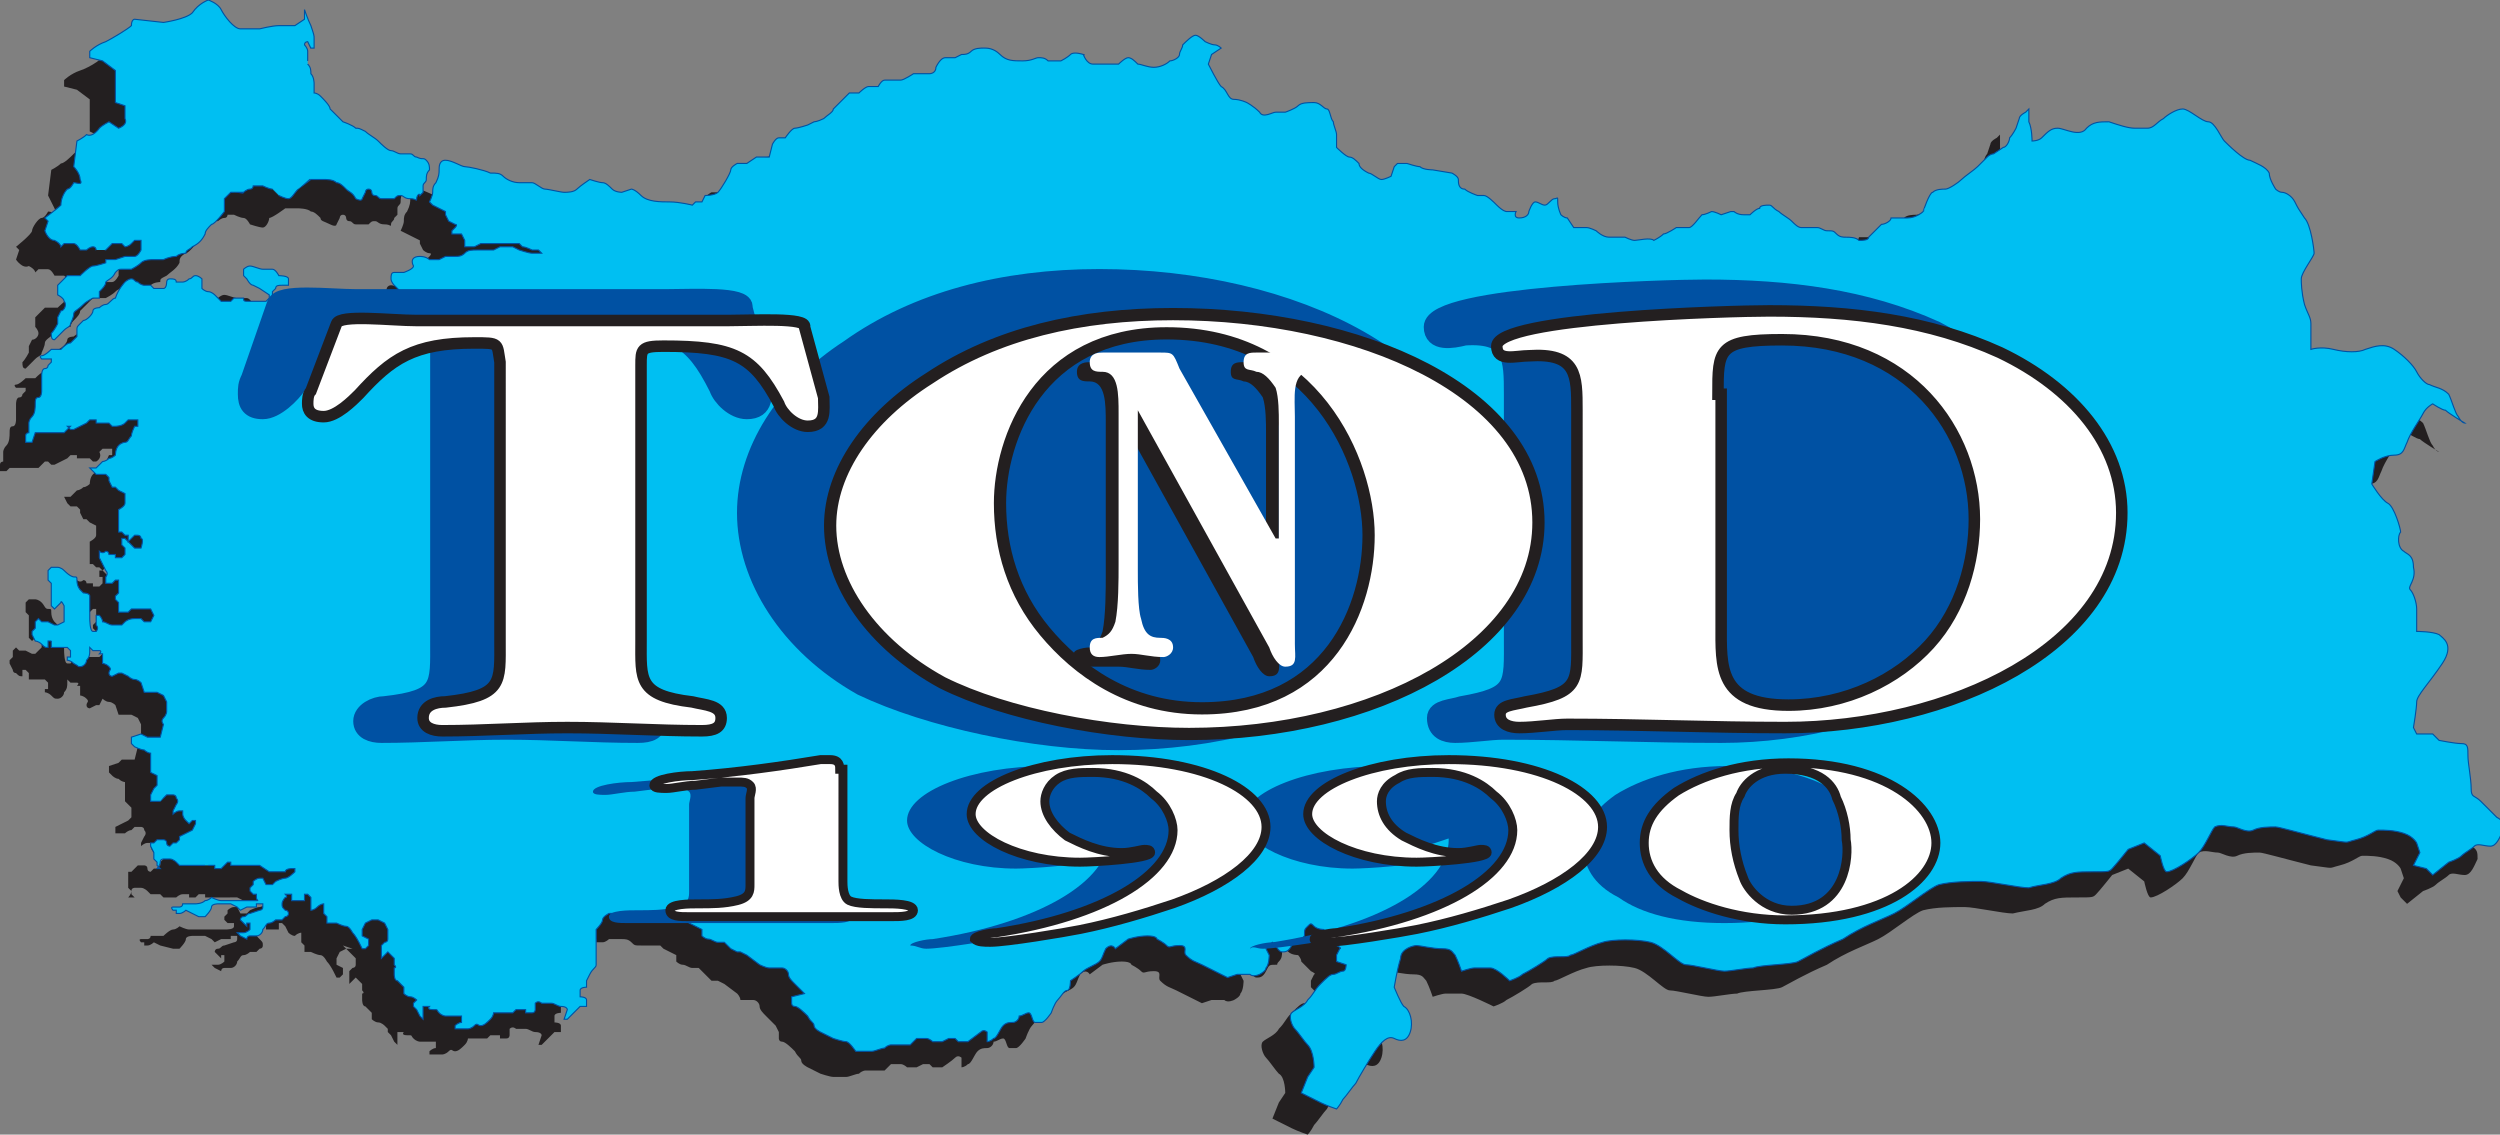
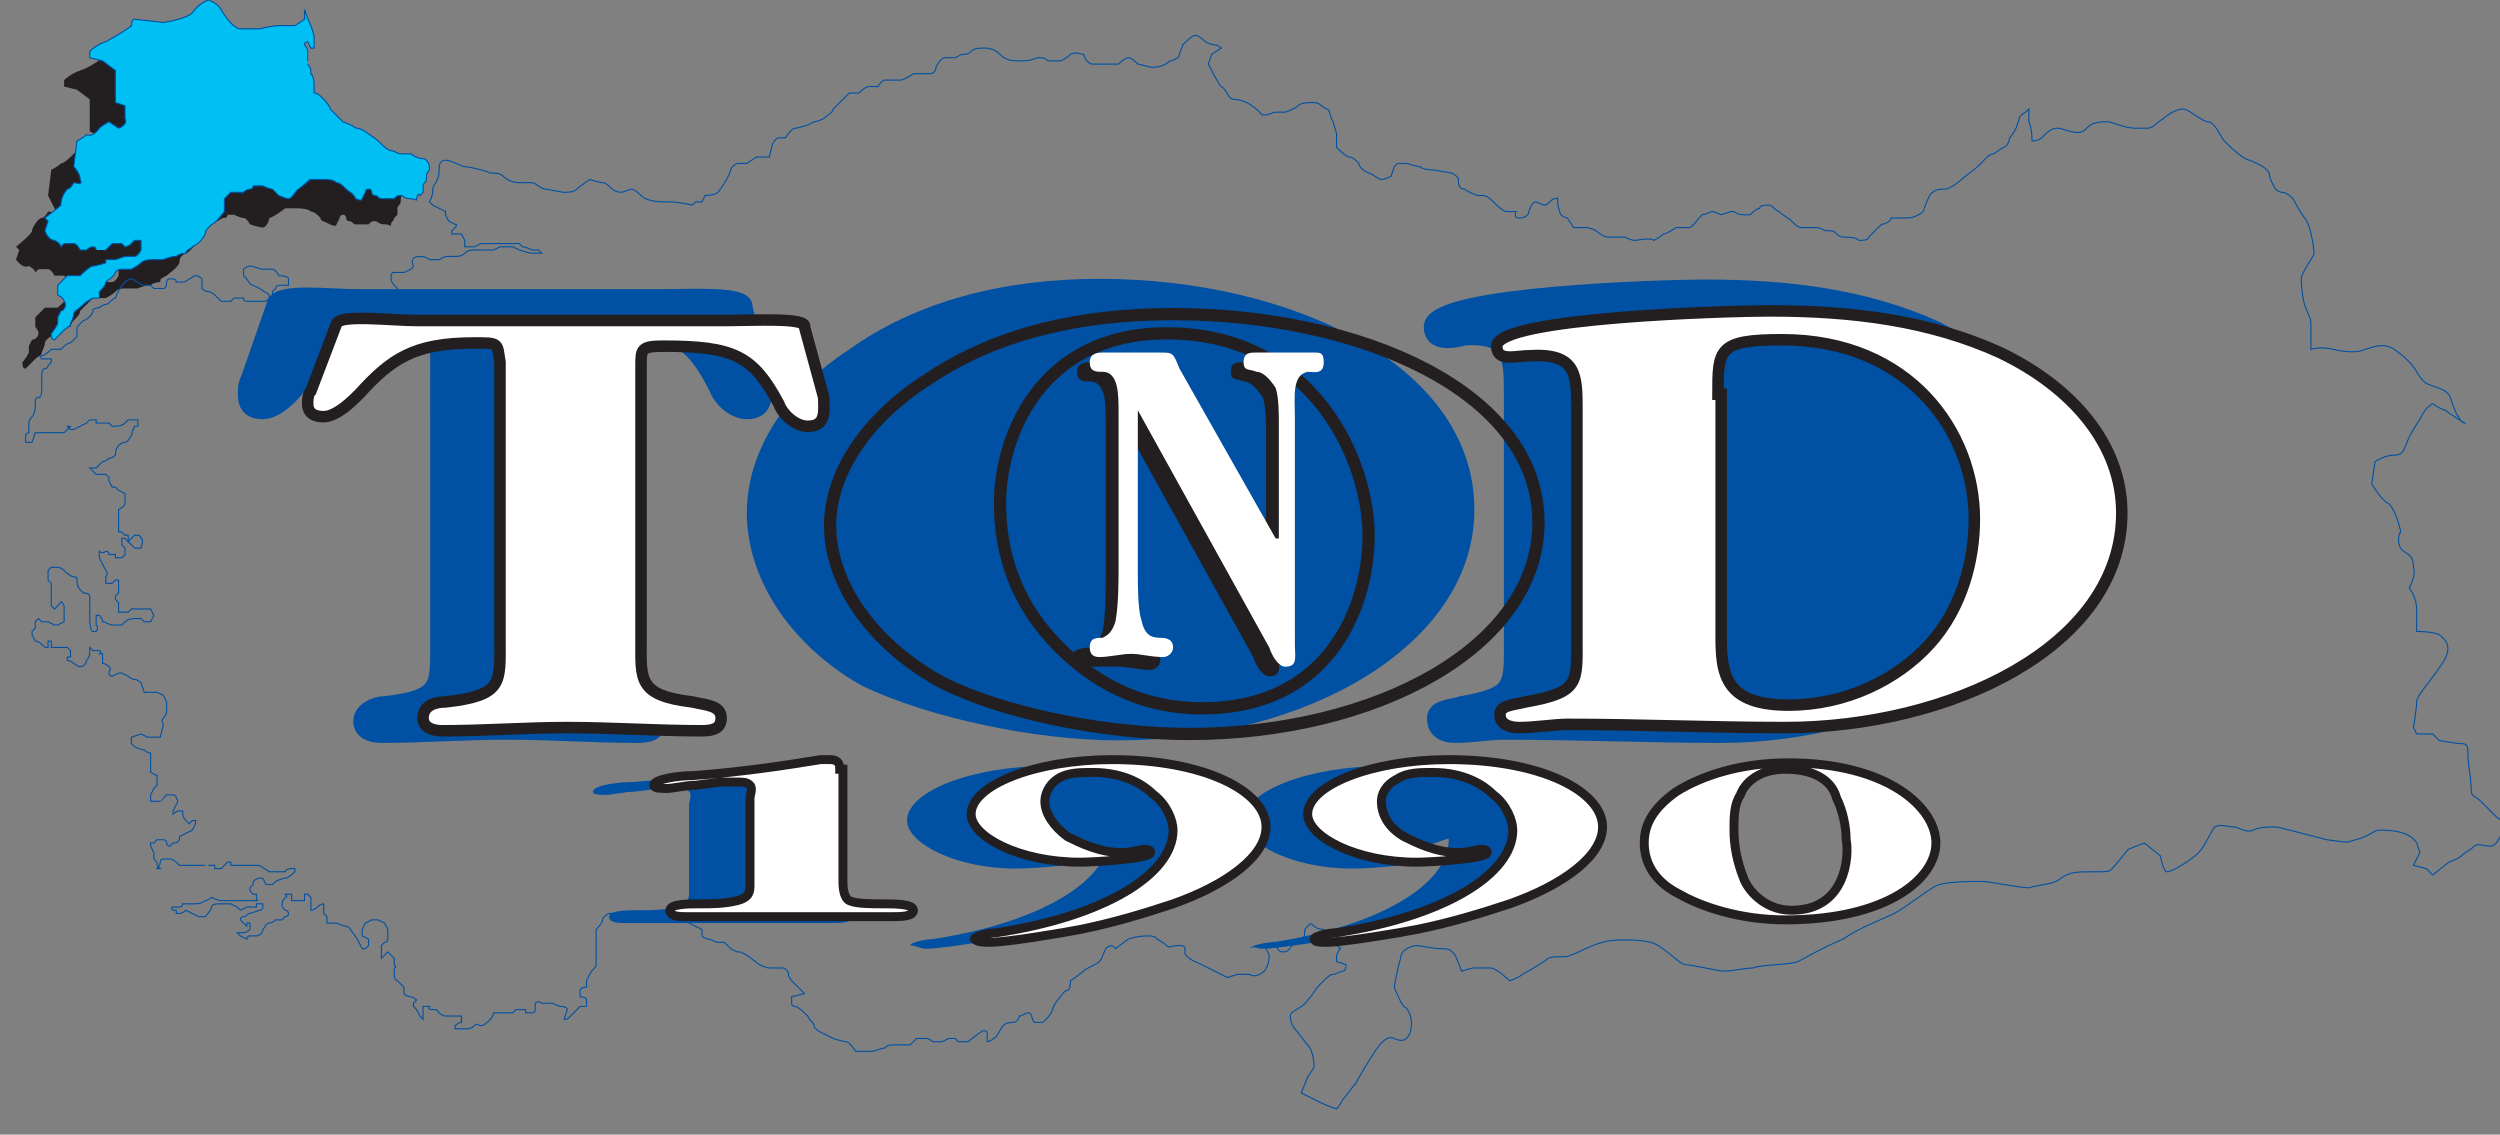
<svg xmlns="http://www.w3.org/2000/svg" version="1.1" id="Layer_1" x="0px" y="0px" viewBox="0 0 78 35.4" style="enable-background:new 0 0 78 35.4;" xml:space="preserve">
  <rect x="0" y="0" width="78" height="35.4" fill="#808080" stroke="none" />
  <style type="text/css">
	.st0{fill-rule:evenodd;clip-rule:evenodd;fill:#231F20;}
	.st1{fill-rule:evenodd;clip-rule:evenodd;fill:#00BFF2;}
	.st2{fill:none;stroke:#0051A3;stroke-width:3.489300e-02;stroke-miterlimit:3.864;}
	.st3{fill:#0051A3;}
	.st4{fill:none;stroke:#0051A3;stroke-width:0.611;stroke-miterlimit:3.864;}
	.st5{fill:none;stroke:#0051A3;stroke-width:0.558;stroke-miterlimit:3.864;}
	.st6{fill:#FFFFFF;}
	.st7{fill:none;stroke:#231F20;stroke-width:0.359;stroke-miterlimit:3.864;}
	.st8{fill:none;stroke:#231F20;stroke-width:0.382;stroke-miterlimit:3.864;}
	.st9{fill:#231F20;}
	.st10{fill:none;stroke:#231F20;stroke-width:0.279;stroke-miterlimit:3.864;}
</style>
  <g>
    <path class="st0" d="M8.7,1.2c0,0,0.1,0.3,0.2,0.5C9,2,9,2,9,2.1c0,0.1,0,0.2,0,0.3c0,0-0.1,0-0.1,0S8.8,2.2,8.7,2.2   c0,0-0.1,0-0.1,0.1c0,0,0.1,0.1,0.1,0.2c0,0,0,0.3,0,0.3s0.1,0.1,0.1,0.2C8.9,3,8.9,3.1,9,3.2C9,3.3,9.1,3.5,9.1,3.5   c0,0,0,0.3,0,0.3s0.1,0,0.2,0.1c0.1,0.1,0.3,0.3,0.3,0.4C9.7,4.3,10,4.6,10,4.6c0,0,0.3,0.1,0.4,0.2c0.1,0,0.1,0,0.3,0.1   C10.8,4.9,10.9,5,11,5.1c0.1,0.1,0.3,0.3,0.4,0.3c0.1,0,0.2,0.1,0.3,0.1c0,0,0.2,0,0.3,0c0.1,0,0.1,0.1,0.2,0.1   c0.2,0.1,0.2,0,0.3,0.1c0.1,0.1,0.1,0.2,0.1,0.3c-0.1,0.1-0.1,0.2-0.1,0.3c0,0.1-0.1,0.1-0.1,0.2c0,0.1,0,0.1,0,0.2   c-0.1,0.1-0.1,0.1-0.1,0.1c0,0.1-0.1,0.1-0.1,0.2c0,0.1,0,0-0.2,0c-0.2,0-0.2-0.1-0.3-0.1c-0.1,0-0.1,0-0.2,0.1c-0.1,0-0.3,0-0.4,0   c-0.1,0-0.1-0.1-0.2-0.1c-0.1,0-0.1-0.1-0.1-0.1c0,0,0-0.1-0.1-0.1c-0.1,0-0.1,0.1-0.1,0.1L10.5,7c0,0,0,0.1-0.2,0   c-0.2-0.1-0.3-0.1-0.3-0.2C9.9,6.7,9.8,6.6,9.7,6.6C9.6,6.5,9.3,6.5,9.3,6.5c-0.1,0-0.4,0-0.4,0S8.5,6.8,8.4,6.8   C8.4,6.9,8.3,7.1,8.2,7.1S7.8,7,7.8,7S7.7,6.8,7.6,6.8c-0.1,0-0.3-0.1-0.3-0.1H7.1c0,0,0,0.1-0.1,0.1c-0.1,0-0.2,0.1-0.2,0.1   s-0.2,0-0.3,0c0,0-0.1,0-0.1,0L6.2,7.1l0,0.4c0,0-0.3,0.4-0.4,0.4C5.6,8,5.6,8.1,5.6,8.2C5.5,8.4,5.3,8.5,5.2,8.6   C5,8.7,5,8.7,5,8.8c0,0-0.2,0-0.3,0.1C4.5,8.9,4.3,9,4.3,9S4.1,9,3.9,9C3.8,9,3.7,9,3.6,9.1C3.5,9.2,3.3,9.3,3.3,9.3S3,9.3,3,9.3   c-0.1,0-0.1,0-0.2,0.1C2.7,9.5,2.6,9.6,2.5,9.7c0,0.1-0.1,0.2-0.2,0.3c-0.1,0.1-0.1,0.2-0.1,0.2s-0.2,0-0.2,0c0,0-0.2,0.1-0.3,0.2   c-0.1,0.1-0.3,0.2-0.3,0.3c0,0.1-0.1,0.3-0.1,0.3c0,0.1-0.1,0.1-0.2,0.2c-0.1,0.1-0.2,0.2-0.3,0.3c-0.1,0-0.1-0.1-0.1-0.2   C0.8,11.2,0.9,11,0.9,11c0,0,0-0.1,0-0.2c0,0,0.1-0.2,0.1-0.2c0.1,0,0.2-0.1,0.2-0.2c0-0.1-0.1-0.2-0.1-0.2l0-0.3   c0,0,0.2-0.2,0.3-0.3c0.1,0,0.4,0,0.4,0c0,0,0.3-0.3,0.4-0.3c0.1,0,0.4-0.1,0.4-0.1l0-0.1h0.3l0.3-0.3c0,0,0.2,0,0.3,0   c0.1,0,0.2-0.2,0.2-0.2l0-0.3l-0.2,0c0,0,0,0-0.1,0.1C3.1,8.5,3.1,8.6,3.1,8.6L3,8.5l-0.3,0c0,0-0.1,0.1-0.2,0.2   c-0.1,0.1-0.3,0-0.3,0s-0.1,0-0.2-0.1C2,8.6,1.9,8.6,1.9,8.6l-0.2,0c0,0-0.1-0.2-0.2-0.2c-0.1,0-0.3,0-0.3,0c0,0-0.1,0.1-0.1,0.1   s0-0.1-0.2-0.2C0.7,8.4,0.5,8.1,0.5,8.1s0.1-0.3,0.1-0.3c0,0-0.1-0.1-0.1-0.1S1,7.3,1,7.2c0-0.1,0.2-0.4,0.3-0.4   c0.1,0,0.2-0.2,0.2-0.2c0.1,0,0.3,0.1,0.2-0.1C1.6,6.3,1.5,6.1,1.5,6.1l0.1-0.8c0,0,0.2-0.1,0.3-0.2c0.1,0,0.3-0.2,0.4-0.3   c0.1-0.1,0.3-0.2,0.3-0.2l0.3,0.1c0,0,0.3-0.1,0.2-0.3C3.1,4.3,3,4.2,3,4.2L2.8,4.1V3.3l0-0.2L2.4,2.8L2,2.7l0-0.2   c0,0,0.2-0.2,0.5-0.3c0.3-0.1,0.8-0.4,0.8-0.6c0-0.2,0.1-0.2,0.1-0.2l0.9,0.1c0,0,0.7-0.1,0.9-0.3C5.4,1,5.7,0.9,5.7,0.9   S6,1,6.1,1.2c0.1,0.2,0.4,0.6,0.5,0.6c0.2,0,0.6,0,0.6,0s0.4-0.1,0.6-0.1c0.2,0,0.5,0,0.5,0l0.3-0.2L8.7,1.2z" />
-     <path class="st0" d="M12.5,7.2c0,0,0.1-0.2,0.1-0.3c0-0.1,0-0.2,0.1-0.3c0.1-0.2,0.1-0.3,0.1-0.4c0-0.1,0-0.3,0.2-0.3   c0.2,0,0.5,0.2,0.6,0.2c0.1,0,0.6,0.1,0.8,0.2c0.2,0,0.3,0,0.4,0.1c0.1,0.1,0.3,0.2,0.5,0.2c0.2,0,0.4,0,0.4,0   c0.1,0,0.3,0.2,0.4,0.2c0.1,0,0.5,0.1,0.6,0.1c0.1,0,0.3,0,0.4-0.1c0.1-0.1,0.4-0.3,0.4-0.3S18,6.4,18,6.4c0.1,0,0.2,0.1,0.3,0.2   c0.1,0.1,0.3,0.1,0.3,0.1l0.3-0.1c0,0,0.1,0,0.3,0.2c0.2,0.2,0.6,0.2,0.9,0.2c0.3,0,0.7,0.1,0.7,0.1l0.1-0.1l0.2,0L21.2,7   c0,0,0.3,0,0.4-0.1c0.1-0.1,0.4-0.6,0.4-0.7c0-0.1,0.2-0.2,0.2-0.2l0.3,0l0.3-0.2h0.3l0.1-0.4c0,0,0.1-0.2,0.2-0.2   c0.1,0,0.2,0,0.2,0s0.2-0.3,0.3-0.3c0.1,0,0.4-0.1,0.4-0.1l0.2-0.1c0,0,0.1,0,0.3-0.1c0.1-0.1,0.3-0.2,0.4-0.3   c0.1-0.1,0.2-0.2,0.3-0.3c0.1-0.1,0.2-0.2,0.2-0.2c0.1,0,0.3,0,0.3,0s0.2-0.2,0.3-0.2c0.1,0,0.3,0,0.3,0s0.1-0.2,0.2-0.2   c0.1,0,0.3,0,0.5,0s0.4-0.2,0.4-0.2l0.5,0c0,0,0.2,0,0.2-0.2c0.1-0.2,0.2-0.3,0.3-0.3c0.1,0,0.3,0,0.3,0s0.2-0.1,0.2-0.1   c0.1,0,0.2,0,0.3-0.1c0.1-0.1,0.3-0.1,0.4-0.1c0.1,0,0.3,0,0.5,0.2c0.2,0.2,0.4,0.2,0.7,0.2c0.3,0,0.4-0.1,0.5-0.1   c0.1,0,0.2,0,0.3,0.1c0.1,0,0.4,0,0.4,0s0.2-0.1,0.3-0.2c0.1-0.1,0.4,0,0.4,0s0.1,0.2,0.3,0.2c0.1,0,0.8,0,0.8,0s0.2-0.2,0.3-0.2   c0.1,0,0.2,0.1,0.3,0.2C34.8,2.9,35,3,35.2,3c0.2,0,0.4-0.1,0.5-0.2c0.1,0,0.3-0.1,0.3-0.2c0-0.1,0.1-0.2,0.1-0.3   c0.1-0.1,0.3-0.3,0.4-0.3c0.1,0,0.3,0.2,0.3,0.2s0.2,0.1,0.3,0.1c0.1,0,0.2,0.1,0.2,0.1l-0.3,0.2L37,3.1c0,0,0.3,0.6,0.4,0.7   c0.2,0.1,0.2,0.4,0.4,0.4c0.2,0,0.4,0.1,0.4,0.1s0.2,0.1,0.4,0.3c0.1,0.2,0.4,0,0.5,0c0,0,0.3,0,0.3,0s0.3-0.1,0.4-0.2   c0.1-0.1,0.3-0.1,0.5-0.1c0.2,0,0.3,0.2,0.4,0.2c0.1,0,0.1,0.3,0.2,0.4c0,0.1,0.1,0.3,0.1,0.4c0,0.1,0,0.4,0,0.4S41.3,6,41.3,6   s0.2,0.1,0.3,0.2c0,0.1,0.1,0.2,0.3,0.3c0.1,0,0.3,0.2,0.4,0.2c0.1,0,0.3-0.1,0.3-0.1l0.1-0.3l0.1-0.1c0,0,0.3,0,0.3,0   c0,0,0.3,0.1,0.4,0.1c0.1,0.1,0.4,0.1,0.4,0.1l0.6,0.1c0,0,0.2,0.1,0.2,0.2c0,0.1,0,0.3,0.2,0.3C45,7,45.3,7.2,45.3,7.2   s0.2,0,0.2,0c0.1,0,0.3,0.2,0.4,0.3c0.1,0.1,0.2,0.1,0.2,0.1h0.3c0,0-0.1,0.2,0.1,0.2c0.2,0,0.3-0.1,0.3-0.2c0,0,0.1-0.3,0.2-0.3   c0.1,0,0.2,0.1,0.3,0.1c0.1,0,0.2-0.2,0.3-0.2c0.1,0,0.1-0.1,0.1,0.1c0,0.2,0.1,0.4,0.1,0.4S48,7.7,48,7.7c0,0,0.2,0.3,0.2,0.3   s0.3,0,0.4,0c0.1,0,0.3,0.1,0.3,0.1s0.2,0.2,0.4,0.2c0.1,0,0.5,0,0.5,0s0.2,0.1,0.3,0.1c0.1,0,0.5-0.1,0.6,0c0,0,0.2-0.1,0.3-0.2   c0.1,0,0.4-0.2,0.4-0.2s0.3,0,0.4,0c0.1,0,0.3-0.3,0.4-0.4c0.1,0,0.3-0.1,0.3-0.1c0.1,0,0.3,0.1,0.3,0.1c0,0,0.3-0.1,0.3-0.1l0.1,0   c0,0,0.1,0.1,0.3,0.1c0.1,0,0.2,0,0.2,0S54,7.3,54,7.2c0-0.1,0.2-0.1,0.3-0.1c0.1,0,0.1,0.1,0.3,0.2C54.8,7.5,55,7.6,55,7.6   c0.1,0.1,0.2,0.2,0.3,0.2c0.1,0,0.4,0,0.4,0s0,0,0.1,0c0.1,0,0.2,0.1,0.3,0.1c0.2,0,0.2,0,0.3,0.1C56.4,8,56.5,8.1,56.6,8   c0.1,0,0.3,0,0.4,0.1c0.1,0,0.3,0,0.3-0.1c0.1-0.1,0.4-0.4,0.4-0.4c0.1,0,0.3-0.1,0.3-0.2c0.1,0,0.3,0,0.5,0c0.3,0,0.5-0.2,0.5-0.2   s0.3-0.3,0.4-0.4c0.1-0.1,0.3-0.1,0.4-0.1c0.1,0,0.4-0.2,0.5-0.3c0.1-0.1,0.4-0.3,0.5-0.4C61,6,61.1,5.8,61.1,5.8   c0.1-0.1,0.2-0.1,0.2-0.1s0.3-0.2,0.3-0.2c0.1,0,0.2-0.2,0.2-0.3c0.1-0.1,0.1-0.3,0.2-0.4c0,0,0.1-0.3,0.1-0.3   c0-0.1,0.2-0.2,0.2-0.2l0.1-0.1c0,0,0,0.2,0,0.4s0.1,0.6,0.1,0.6s0.2,0,0.3-0.1c0.1-0.1,0.1-0.2,0.4-0.2c0.2,0,0.7,0.3,0.9,0   c0.2-0.2,0.4-0.2,0.7-0.2C65.3,4.8,65.5,5,65.7,5C66,5,66,5,66.2,5c0.2,0,0.3-0.2,0.5-0.3c0.1-0.1,0.4-0.3,0.6-0.3   c0.2,0,0.6,0.4,0.8,0.4c0.2,0,0.4,0.5,0.5,0.6c0.1,0.1,0.6,0.6,0.8,0.7c0.2,0.1,0.5,0.2,0.6,0.4c0.1,0.1,0.2,0.5,0.2,0.5   s0.1,0.1,0.2,0.1c0.1,0,0.3,0.1,0.4,0.3c0.1,0.2,0.1,0.2,0.3,0.5c0.2,0.2,0.3,1,0.3,1.1C71.4,9,71,9.5,71,9.6c0,0.1,0,0.4,0.1,0.8   c0.1,0.3,0.2,0.4,0.2,0.6c0,0.1,0,0.6,0,0.6l0,0.2c0,0,0.3-0.1,0.7,0c0.4,0.1,0.8,0.1,1,0c0.3-0.1,0.6-0.2,0.9,0   c0.3,0.2,0.6,0.5,0.7,0.7c0.1,0.2,0.3,0.4,0.4,0.4c0.2,0.1,0.4,0.1,0.6,0.3c0.1,0.2,0.2,0.6,0.3,0.7c0.1,0.2,0.2,0.2,0.2,0.2   s-0.5-0.3-0.6-0.4c-0.1,0-0.4-0.2-0.4-0.2s-0.2,0.1-0.3,0.3c-0.1,0.2-0.4,0.6-0.5,0.9c-0.1,0.2-0.1,0.4-0.4,0.4   c-0.3,0-0.6,0.2-0.6,0.2L73.2,16c0,0,0.3,0.5,0.5,0.6c0.2,0.1,0.4,0.8,0.4,0.9c-0.1,0.1-0.1,0.5,0.1,0.6c0.1,0.1,0.3,0.1,0.3,0.5   c0.1,0.4-0.2,0.6-0.1,0.7c0.1,0.1,0.2,0.4,0.2,0.6c0,0.2,0,0.7,0,0.7s0.5,0,0.7,0.1c0.1,0.1,0.5,0.3,0.1,0.9   c-0.4,0.7-0.8,1-0.8,1.2c0,0.2-0.1,0.8-0.1,0.8l0.1,0.2l0.5,0l0.2,0.2c0,0,0.5,0.1,0.7,0.1c0.2,0,0.2,0.1,0.2,0.4   c0,0.2,0.1,0.7,0.1,1c0,0.3,0.1,0.2,0.3,0.4c0.2,0.2,0.4,0.4,0.5,0.5c0.2,0.1,0.2,0.2,0.2,0.4c-0.1,0.2-0.2,0.5-0.4,0.5   c-0.2,0-0.4-0.1-0.5,0c-0.1,0.1-0.3,0.2-0.4,0.3c-0.1,0.1-0.4,0.2-0.4,0.2l-0.5,0.4l-0.2-0.2l-0.1-0.2l0.2-0.4l-0.1-0.3   c0,0-0.1-0.2-0.4-0.3c-0.3-0.1-0.6-0.1-0.8-0.1c-0.1,0-0.3,0.2-0.7,0.3c-0.4,0.1-0.1,0.1-0.9,0c-0.8-0.2-1.5-0.4-1.6-0.4   c-0.2,0-0.5,0-0.7,0.1c-0.2,0.1-0.5-0.1-0.6-0.1c-0.2,0-0.4-0.1-0.6,0c-0.1,0.1-0.3,0.6-0.5,0.8c-0.2,0.2-0.8,0.6-1,0.6   c-0.1,0-0.2-0.5-0.2-0.5l-0.5-0.4l-0.5,0.2c0,0-0.4,0.5-0.5,0.6c-0.1,0.1-0.1,0.1-0.6,0.1c-0.5,0-0.7,0-1,0.2   c-0.2,0.2-0.6,0.2-1,0.3c-0.3,0-1.2-0.2-1.5-0.2c-0.4,0-0.9,0-1.3,0.1c-0.3,0.1-1,0.7-1.4,0.9c-0.4,0.2-1,0.4-1.6,0.8   c-0.7,0.3-1.2,0.6-1.4,0.7c-0.2,0.1-1.2,0.1-1.4,0.2c-0.2,0-0.7,0.1-0.9,0.1c-0.2,0-1-0.2-1.2-0.2c-0.2,0-0.7-0.6-1.1-0.7   c-0.4-0.1-1.2-0.1-1.5,0c-0.4,0.1-0.9,0.4-1,0.4c-0.1,0.1-0.5,0-0.7,0.1c-0.1,0.1-0.6,0.4-0.8,0.5c-0.1,0.1-0.4,0.2-0.4,0.2   S45.8,31,45.6,31c-0.2,0-0.4,0-0.5,0c-0.1,0-0.4,0.1-0.4,0.1s-0.1-0.3-0.2-0.5c-0.1-0.1-0.1-0.2-0.4-0.2c-0.3,0-0.7-0.1-0.8-0.1   c-0.1,0-0.5,0.1-0.5,0.4c-0.1,0.3-0.2,0.9-0.2,0.9s0.2,0.5,0.3,0.6c0.2,0.1,0.3,0.5,0.2,0.8c-0.1,0.3-0.3,0.3-0.5,0.2   c-0.2-0.1-0.4,0.1-0.6,0.4c-0.2,0.3-0.5,0.8-0.6,1c-0.1,0.1-0.3,0.4-0.4,0.5c-0.1,0.2-0.2,0.3-0.2,0.3s-0.3-0.1-0.5-0.2   c-0.2-0.1-0.6-0.3-0.6-0.3l0.2-0.5l0.2-0.3c0,0,0-0.5-0.2-0.6c-0.1-0.1-0.3-0.4-0.4-0.5c-0.1-0.1-0.2-0.4-0.1-0.5   c0.1-0.1,0.4-0.2,0.5-0.4c0.2-0.2,0.2-0.3,0.4-0.5c0.2-0.2,0.3-0.3,0.4-0.3c0.1,0,0.2-0.1,0.3-0.1c0.1,0,0.1-0.2,0.1-0.2l-0.2-0.2   l0-0.2l0.1-0.2c0,0,0.1,0-0.1-0.1c-0.1-0.1-0.2-0.2-0.3-0.3c0-0.1-0.1-0.2-0.1-0.2s-0.2,0-0.3-0.1c-0.1-0.1-0.1-0.1-0.2,0   C40,29.8,40,29.9,39.9,30c-0.1,0.1,0,0.1-0.1,0.1c-0.2,0-0.2,0-0.3,0.2c-0.1,0.2-0.2,0.2-0.3,0.2c-0.1,0-0.2-0.2-0.2-0.2l-0.1-0.1   l-0.2,0.2l0.1,0.2c0,0,0,0.3-0.1,0.4c0,0.1-0.2,0.2-0.2,0.2s-0.2,0.1-0.3,0c-0.1,0-0.4,0-0.4,0l-0.3,0.1c0,0-0.6-0.3-0.8-0.4   c-0.2-0.1-0.3-0.1-0.5-0.3c-0.1-0.1,0.1-0.3-0.2-0.3c-0.3,0-0.3,0.1-0.4,0c-0.1-0.1-0.3-0.2-0.3-0.2s0-0.1-0.3-0.1   c-0.3,0-0.6,0.1-0.6,0.1l-0.4,0.3c0,0-0.1-0.2-0.3,0c-0.1,0.2-0.1,0.3-0.2,0.4c-0.1,0.1-0.4,0.2-0.5,0.3c-0.1,0.1-0.4,0.3-0.4,0.3   s0,0.3-0.1,0.3c-0.1,0-0.2,0.2-0.3,0.3c-0.1,0.1-0.2,0.4-0.2,0.4s-0.2,0.3-0.3,0.3c-0.1,0-0.1,0-0.2,0c-0.1,0-0.1-0.3-0.2-0.3   c-0.1,0-0.2,0.1-0.3,0.1c0,0.1-0.1,0.2-0.2,0.2c-0.1,0-0.2,0-0.3,0.1c-0.1,0.1-0.2,0.4-0.3,0.4c-0.1,0.1-0.2,0.1-0.2,0.1   c0,0,0-0.2,0-0.3c0,0-0.1-0.1-0.2,0s-0.4,0.3-0.4,0.3c0,0-0.3,0-0.3,0l-0.1-0.1l-0.2,0l-0.2,0.1l-0.1,0h-0.2c0,0-0.1-0.1-0.2-0.1   c-0.1,0-0.3,0-0.3,0l-0.2,0.2l-0.6,0c0,0-0.1,0-0.2,0.1c-0.1,0-0.3,0.1-0.4,0.1c-0.1,0-0.5,0-0.5,0S26,33.6,26,33.6   c-0.1,0-0.4-0.1-0.4-0.1l-0.4-0.2c0,0-0.2-0.1-0.2-0.2c0-0.1-0.1-0.1-0.2-0.3c-0.1-0.1-0.3-0.3-0.4-0.3c-0.1,0-0.1-0.1-0.1-0.1   l0-0.2l-0.1-0.2c0,0-0.2-0.2-0.3-0.3c-0.1-0.1-0.2-0.2-0.2-0.3c0-0.1-0.1-0.2-0.2-0.2c-0.1,0-0.3,0-0.4,0C23.1,31.1,23,31,23,31   l-0.4-0.3l-0.2-0.1h-0.2L22,30.4l-0.2-0.2c0,0-0.1,0-0.2,0c-0.1,0-0.2-0.1-0.3-0.1c-0.1,0-0.2-0.1-0.2-0.1l0-0.2l-0.2-0.1l-0.2-0.1   l-0.1-0.1c0,0-0.1,0-0.2,0c-0.1,0-0.1,0-0.4,0c-0.2,0-0.2,0-0.3-0.1c-0.1-0.1-0.2-0.1-0.3-0.1c0,0-0.4,0-0.4,0s-0.1,0.1-0.2,0.1   c-0.2,0-0.2,0-0.2,0l0-0.1l-0.4,0c0,0-0.2,0.1-0.2,0.2c0,0.1-0.2,0.3-0.2,0.3s0,1,0,1.1c0,0.1-0.1,0.1-0.2,0.3   c-0.1,0.2-0.1,0.2-0.1,0.2l0,0.2c0,0-0.2,0-0.2,0.1c0,0,0,0.2,0,0.2s0.2,0,0.2,0.1c0,0,0,0.2,0,0.2l-0.2,0l-0.1,0.1   c0,0-0.3,0.3-0.3,0.3c-0.1,0-0.1,0-0.1,0l0.1-0.3c0,0,0-0.1-0.2-0.1c-0.1,0-0.2-0.1-0.3-0.1c-0.2,0-0.3,0-0.3,0s-0.1-0.1-0.2,0   c0,0.1,0,0.2,0,0.2s0,0.1-0.1,0.1c-0.1,0-0.2,0-0.2,0l0-0.1h-0.1l-0.2,0l-0.1,0.1l-0.1,0l-0.2,0c0,0,0,0-0.1,0c-0.1,0-0.2,0-0.2,0   s0,0.1-0.1,0.2c-0.1,0.1-0.2,0.2-0.3,0.2s-0.1-0.1-0.2,0c-0.1,0.1-0.2,0.1-0.2,0.1c0,0-0.1,0-0.2,0c-0.1,0-0.2,0-0.2,0l0-0.1   c0,0,0.1-0.1,0.2-0.1c0,0,0-0.1,0-0.1l0-0.1l-0.2,0c0,0-0.1,0-0.1,0c-0.1,0-0.2,0-0.2,0s-0.1,0-0.2-0.1c-0.1-0.1,0-0.1-0.2-0.1   c-0.2,0-0.1-0.1-0.1-0.1h-0.2c0,0,0,0.1,0,0.2c0,0.1,0,0.2,0,0.2s-0.1-0.1-0.1-0.1c0,0-0.1-0.2-0.1-0.2l-0.1-0.1v-0.1l-0.1-0.1   c0,0-0.1-0.1-0.2-0.1c-0.1,0-0.2-0.1-0.2-0.1l0-0.2c0,0-0.1-0.1-0.2-0.2c-0.1,0-0.1-0.2-0.1-0.2c0-0.1,0-0.2,0-0.2s0.1,0,0-0.1   c0-0.1,0-0.2,0-0.2l-0.1-0.1l-0.1-0.1c0,0-0.1,0.1-0.1,0.1c0,0-0.1,0.1-0.1,0.1l0-0.4c0,0,0.1-0.1,0.1-0.1c0,0,0.1,0,0.1-0.1   c0,0,0-0.2,0-0.2l-0.2-0.2l-0.2-0.2L11,29.6l-0.2,0l-0.2,0.1l-0.1,0.2l0,0.2l0.2,0.1l0,0.2l-0.1,0.1h-0.1l-0.1-0.2   c0,0-0.1-0.2-0.2-0.3c0,0-0.1-0.2-0.2-0.2c-0.1,0-0.3-0.1-0.3-0.1H9.6l-0.1,0v-0.2l-0.1-0.1l0-0.3c0,0-0.1,0-0.2,0.1   C9.1,29.2,9,29.1,9,29.1l-0.1-0.2c0,0-0.1-0.1-0.1-0.1c0,0-0.1,0-0.1,0l0,0.2H8.3v-0.2l-0.2,0c0,0,0.1,0.1,0,0.1   C8,28.9,8,29,8,29.1c0,0.1,0,0.1,0.1,0.2c0.1,0.1,0.1,0.1,0.1,0.2c0,0.1-0.1,0.1-0.1,0.1c0,0-0.1,0.1-0.1,0.1l-0.2,0   c0,0-0.1,0.1-0.2,0.1c-0.1,0-0.1,0.1-0.2,0.2c0,0.1-0.1,0.2-0.2,0.2c-0.1,0-0.1,0-0.2,0c-0.1,0-0.1,0.1-0.1,0.1l-0.2-0.1l-0.1-0.1   c0,0,0.1,0,0.2,0c0.1,0,0.2-0.1,0.2-0.1l0-0.2l-0.1,0l0,0.1l-0.1-0.1l-0.1-0.1c0,0,0-0.1,0.1-0.1c0.1,0,0.1-0.1,0.2-0.1   c0,0,0.3-0.1,0.3-0.1s0.1,0,0.1-0.1c0,0,0-0.1,0-0.1l-0.2,0l0,0.1l-0.3,0l-0.2,0.1l-0.1-0.1l-0.2-0.1l-0.2,0l-0.2,0   c0,0-0.2,0-0.2,0.1c0,0.1-0.2,0.3-0.2,0.3l-0.2,0L5,29.5c0,0-0.2-0.1-0.2-0.1c0,0-0.1,0.1-0.2,0.1c0,0-0.1,0-0.1,0l0-0.1l-0.1,0   c0,0-0.1-0.1,0-0.1c0.1,0,0.2,0,0.2,0s0.1,0,0.1-0.1c0,0,0.4,0,0.4,0S5.3,29,5.4,29c0.1,0,0.2-0.1,0.2-0.1s0.2,0.1,0.3,0.1   c0.1,0,0.2,0,0.4,0c0.2,0,0.2,0,0.3,0c0.1,0,0.3,0,0.4,0c0.1,0,0.3,0,0.3-0.1c0,0,0-0.1,0-0.1H7.1L7,28.7l0-0.1l0.1-0.1   c0,0,0-0.1,0-0.1c0,0,0.1-0.1,0.2-0.1c0.1,0,0.1,0,0.1,0s0.1,0.2,0.1,0.2c0,0,0.2,0,0.2,0s0.1-0.1,0.1-0.1c0,0,0.2-0.1,0.3-0.1   c0.1,0,0.3-0.2,0.3-0.2l0-0.1l-0.1,0c0,0-0.2,0-0.2,0.1c0,0-0.3,0-0.3,0s-0.2,0-0.2,0l-0.2-0.1l0,0H7.1c0,0-0.2,0-0.3,0   c-0.1,0-0.4,0-0.4,0v-0.1l-0.1,0l-0.1,0l-0.1,0.1l-0.2,0l0-0.1l-0.1,0c0,0,0,0-0.1,0c-0.1,0-0.2,0.1-0.2,0.1l-0.4,0l-0.1-0.1   l-0.3,0l-0.1-0.1c0,0-0.1-0.1-0.2-0.1c-0.1,0-0.2,0-0.2,0s-0.1,0-0.1,0.1c0,0.1-0.1,0.2-0.1,0.2L4.2,28l-0.1-0.1l0-0.1l-0.1-0.1   l0-0.1l0-0.1L4,27.3l0-0.1h0.1L4.3,27c0,0,0.2,0,0.2,0c0,0,0.1,0,0.1,0.1c0,0.1,0.1,0.1,0.1,0.1l0.1-0.1c0,0,0.1,0,0.1,0   c0,0,0.1-0.1,0.1-0.1c0-0.1,0-0.1,0-0.1l0.1-0.1l0.1-0.2v-0.1l-0.1,0l-0.1,0.1c0,0-0.1,0.1-0.1,0.1c0,0,0,0-0.1-0.1   c-0.1-0.1-0.1-0.2-0.1-0.2c0,0,0-0.1,0-0.1c0,0,0,0-0.1,0c-0.1,0-0.2,0.1-0.2,0.1s0-0.1,0-0.1c0,0,0.1-0.2,0.1-0.2s0.1-0.1,0-0.2   c0-0.1-0.1-0.1-0.1-0.1l-0.2,0c0,0-0.1,0.1-0.1,0.1c-0.1,0-0.2,0.1-0.2,0.1l-0.3,0l0-0.2L4,25.6l0.1-0.1v-0.1l0-0.2L3.9,25l0-0.2   c0,0,0-0.1,0-0.1c0,0,0-0.3,0-0.3s-0.1,0-0.2-0.1c-0.1,0-0.2-0.1-0.2-0.1l-0.1-0.1c0,0,0-0.2,0-0.2c0,0,0.3-0.1,0.3-0.1l0.1-0.1   l0.1,0l0.3,0l0.1-0.4c0,0-0.1-0.1,0-0.2c0.1-0.1,0.1-0.2,0.1-0.2v-0.3l-0.1-0.2l-0.2-0.1l-0.4,0l-0.1-0.3c0,0-0.1-0.1-0.2-0.1   c-0.1,0-0.2-0.1-0.2-0.1L3.1,22l-0.1,0c0,0-0.2,0.1-0.2,0.1c0,0-0.1,0-0.1-0.1c0-0.1,0.1-0.1,0-0.2s-0.2-0.1-0.2-0.1l0-0.1l0-0.2   l-0.1,0c0,0,0.1-0.1,0-0.1s-0.2,0-0.2,0l-0.1-0.1c0,0,0,0,0,0.1c0,0.1,0,0.2-0.1,0.3c0,0.1-0.1,0.2-0.2,0.2c-0.1,0-0.1,0-0.2-0.1   c-0.1-0.1-0.2-0.1-0.2-0.1l0-0.1l0.1,0l0-0.2l-0.1-0.1c0,0-0.2,0-0.3,0c-0.1,0-0.2,0-0.2,0l0-0.2l-0.1-0.1l-0.1,0c0,0,0,0.2,0,0.2   c-0.1,0-0.1,0-0.2-0.1c-0.1,0-0.1-0.1-0.1-0.1l-0.1-0.2l0-0.1l0.1-0.1l0-0.2l0.1-0.1c0,0,0.1,0.1,0.1,0.1c0,0,0.2,0,0.2,0l0.2,0.1   l0.1,0l0.1-0.1l0.1-0.1l0-0.3c0,0-0.1-0.2-0.1-0.1c-0.1,0.1-0.2,0.2-0.2,0.2l-0.1-0.1l0-0.3l0-0.1l0-0.3l-0.1-0.1l0-0.3l0.1-0.1   l0.1,0l0.1,0c0,0,0.1,0,0.2,0.1c0.1,0.1,0.1,0.2,0.2,0.2c0.1,0,0.1,0,0.1,0.1c0,0.2,0.1,0.3,0.1,0.3l0.1,0.1c0,0,0.2,0,0.2,0.1   c0,0.1,0,0.7,0,0.7s0,0.4,0.1,0.4c0,0,0.1,0,0.1,0s0.1-0.1,0-0.2c0-0.1,0-0.2,0-0.2l0.1-0.1l0.1,0c0,0,0.1,0.1,0.1,0.2   c0.1,0,0.2,0.1,0.3,0.1c0.1,0,0.3,0,0.3,0l0.1-0.1c0,0,0.1-0.1,0.2-0.1c0.1,0,0.3,0,0.3,0l0.1,0.1l0.2,0l0.1-0.2l-0.1-0.1H3.7   l-0.4,0L3.3,20L3,20l0-0.1l0-0.2l-0.1-0.1l0-0.1l0.1-0.1l0-0.2l0-0.1v-0.1l-0.1,0l-0.1,0.1l-0.2,0c0,0,0-0.1,0-0.2   c0,0,0.1-0.1,0-0.2c0,0-0.1-0.2-0.1-0.2l-0.1-0.2l0-0.2c0,0,0.1,0.1,0.2,0c0.1,0,0.1,0.1,0.1,0.1l0.2,0l0,0.1l0.2,0   c0,0,0.1-0.1,0.1-0.1c0,0,0-0.2,0-0.2L3.1,18l0-0.2l0.1,0l0.1,0.1L3.4,18l0.2,0c0,0,0.1-0.3,0-0.3c0-0.1-0.1-0.1-0.1-0.1l-0.1,0   l-0.1,0.1l-0.1,0.1l-0.1-0.1l-0.1,0l-0.1-0.1l-0.1,0l0-0.7c0,0,0.2-0.1,0.2-0.2c0-0.1,0-0.3,0-0.3l-0.2-0.1l-0.1-0.1l-0.1,0   l-0.1-0.2l0-0.1l-0.1-0.1H2.3H2.2l-0.1-0.1L2,15.5c0,0,0.2,0,0.2,0c0,0,0.2-0.2,0.2-0.2s0.1,0,0.2-0.1c0.1,0,0.2-0.1,0.2-0.1   s0-0.2,0.1-0.3c0.1-0.1,0.2-0.1,0.2-0.1c0.1,0,0.1-0.1,0.2-0.2c0-0.1,0.1-0.3,0.1-0.3l0.1,0l0-0.2l-0.3,0c0,0-0.1,0.1-0.1,0.1   C3.2,14.3,3,14.4,3,14.4l-0.1,0l-0.1-0.1l-0.4,0l0-0.1l-0.2,0l-0.1,0.1l-0.2,0.1l-0.2,0.1l-0.1,0l-0.1-0.1H1.4l-0.1,0.1l-0.1,0.1   l-0.6,0l-0.3,0l-0.1,0.1l-0.2,0c0,0,0-0.1,0-0.2c0-0.1,0.1-0.1,0.1-0.1l0-0.3c0,0,0-0.1,0.1-0.2c0.1-0.1,0.1-0.3,0.1-0.4   c0-0.1,0-0.2,0.1-0.2c0.1,0,0.1-0.2,0.1-0.2l0-0.5c0,0,0-0.2,0.1-0.2c0.1,0,0.1-0.1,0.1-0.1l0.1-0.1l0-0.1H0.5c0,0-0.1-0.1,0-0.1   c0.1,0,0.3-0.2,0.3-0.2c0.1,0,0.2,0,0.3,0c0.1-0.1,0.2-0.2,0.3-0.2c0.1-0.1,0.2-0.2,0.2-0.2s0-0.1,0-0.2c0-0.1,0-0.1,0.1-0.2   s0.1-0.1,0.1-0.1c0.1,0,0.3-0.2,0.3-0.3c0-0.1,0.2-0.1,0.2-0.1s0.1-0.1,0.2-0.1c0.1,0,0.2-0.2,0.3-0.2c0.1-0.1,0.2-0.3,0.2-0.3   s0.1-0.1,0.2-0.1c0.1,0,0.1,0.1,0.2,0.1c0.1,0.1,0.2,0.1,0.2,0.1l0.2,0L4,9.8c0,0,0.2,0,0.3,0c0.1,0,0.1-0.2,0.1-0.2s0-0.1,0.1-0.1   c0.1,0,0.2,0,0.2,0.1c0,0,0.2,0,0.2,0s0.1,0,0.2-0.1c0.1,0,0.1-0.1,0.2-0.1c0.1,0,0.2,0.1,0.2,0.1l0,0.3c0,0,0.1,0.1,0.2,0.1   c0.1,0,0.2,0.1,0.2,0.1L6,10.2l0.3,0l0.1-0.1c0,0,0.2,0,0.3,0c0,0.1,0,0.1,0.2,0.1c0.1,0,0.3,0,0.3,0h0.2l0.1-0.1l0-0.1L7.3,9.9   c0,0,0,0-0.2-0.1C7,9.8,6.9,9.6,6.9,9.6L6.8,9.5l0-0.2c0,0,0.1-0.1,0.2-0.1s0.3,0.1,0.4,0.1c0.1,0,0.3,0,0.3,0   c0.1,0,0.2,0.2,0.2,0.2c0,0,0.2,0,0.3,0.1c0,0.1,0,0.2,0,0.2s-0.1,0-0.2,0c-0.1,0-0.2,0-0.2,0.1c0,0-0.1,0.1-0.1,0.1l0,0.1   c0,0,0.2,0,0.3,0c0.1,0,0.2,0.1,0.3,0.1c0.1,0,0.3-0.1,0.4-0.1c0.1,0,0.3,0.1,0.4,0.1c0,0,0.3-0.1,0.3-0.1s0.1,0,0.2,0   s0.3,0.1,0.4,0.1c0.1,0,0.5,0,0.5,0c0.1,0,0.2,0,0.3,0.1c0,0.1,0.2,0.1,0.3,0.1c0.1,0,0.3-0.1,0.3-0.1s0.1,0,0.2,0   c0.1,0,0.2,0.1,0.3,0.1c0.1,0,0.2,0,0.2,0l0.1-0.1l0.1-0.1l0.2,0l0.1-0.1c0,0-0.1-0.1-0.1-0.1c0,0-0.2,0-0.2,0l-0.2,0   c0,0-0.1,0.1-0.2,0.1s-0.1,0-0.1,0l-0.2-0.2l-0.1-0.1c0,0-0.1-0.1-0.1-0.2c0-0.1,0-0.2,0.1-0.2c0,0,0.3,0,0.3,0s0.3-0.1,0.3-0.2   C12,9,12.1,8.9,12.2,8.9c0.1,0,0.3,0.1,0.3,0.1l0.3,0L13,8.9c0,0,0.2,0,0.3,0c0.1,0,0.2,0,0.3-0.1c0.1-0.1,0.2-0.1,0.4-0.1   c0.2,0,0.5,0,0.5,0l0.2-0.1l0.4,0l0.2,0.1c0,0,0.3,0.1,0.4,0.1c0.1,0,0.3,0,0.3,0l-0.1-0.1l-0.2,0c0,0-0.2-0.1-0.3-0.1   s-0.1-0.1-0.1-0.1l-0.1-0.1l-0.3,0l-0.1,0l-0.3,0l-0.3,0L14,8.6l-0.1,0l-0.2,0l0-0.2l-0.1-0.2h-0.2l-0.1,0l0-0.1L13.4,8   c0,0,0.1-0.1,0-0.1s-0.2-0.1-0.2-0.1l-0.1-0.2l0-0.1l-0.2-0.1l-0.2-0.1L12.5,7.2L12.5,7.2z" />
    <path class="st1" d="M9.5,0.3c0,0,0.1,0.3,0.2,0.5c0.1,0.3,0.1,0.3,0.1,0.4c0,0.1,0,0.2,0,0.3c0,0-0.1,0-0.1,0S9.6,1.3,9.6,1.3   c0,0-0.1,0-0.1,0.1c0,0,0.1,0.1,0.1,0.2c0,0,0,0.3,0,0.3S9.6,1.9,9.6,2c0.1,0.1,0.1,0.2,0.1,0.3c0.1,0.1,0.1,0.3,0.1,0.3   c0,0,0,0.3,0,0.3s0.1,0,0.2,0.1c0.1,0.1,0.3,0.3,0.3,0.4c0.1,0.1,0.4,0.4,0.4,0.4c0,0,0.3,0.1,0.4,0.2c0.1,0,0.1,0,0.3,0.1   c0.1,0.1,0.3,0.2,0.4,0.3c0.1,0.1,0.3,0.3,0.4,0.3c0.1,0,0.2,0.1,0.3,0.1c0,0,0.2,0,0.3,0c0.1,0,0.1,0.1,0.2,0.1   c0.2,0.1,0.2,0,0.3,0.1c0.1,0.1,0.1,0.2,0.1,0.3c-0.1,0.1-0.1,0.2-0.1,0.3c0,0.1-0.1,0.1-0.1,0.2c0,0.1,0,0.1,0,0.2   c-0.1,0.1-0.1,0.1-0.1,0.1C13.1,6,13,6.1,13,6.2c0,0.1,0,0-0.2,0c-0.2,0-0.2-0.1-0.3-0.1c-0.1,0-0.1,0-0.2,0.1c-0.1,0-0.3,0-0.4,0   c-0.1,0-0.1-0.1-0.2-0.1c-0.1,0-0.1-0.1-0.1-0.1c0,0,0-0.1-0.1-0.1c-0.1,0-0.1,0.1-0.1,0.1l-0.1,0.2c0,0,0,0.1-0.2,0   C11,6,10.9,6,10.8,5.9c-0.1-0.1-0.2-0.2-0.3-0.2c-0.1-0.1-0.3-0.1-0.4-0.1c-0.1,0-0.4,0-0.4,0S9.3,5.9,9.3,5.9C9.2,6,9.1,6.2,9,6.2   c-0.1,0-0.3-0.1-0.3-0.1S8.5,5.9,8.5,5.9c-0.1,0-0.3-0.1-0.3-0.1H7.9c0,0,0,0.1-0.1,0.1c-0.1,0-0.2,0.1-0.2,0.1S7.3,6,7.3,6   c0,0-0.1,0-0.1,0L7,6.2l0,0.4c0,0-0.3,0.4-0.4,0.4C6.5,7.1,6.4,7.2,6.4,7.3C6.3,7.5,6.2,7.6,6,7.7C5.9,7.8,5.8,7.8,5.8,7.9   c0,0-0.2,0-0.3,0.1C5.3,8,5.1,8.1,5.1,8.1s-0.2,0-0.3,0c-0.1,0-0.3,0-0.4,0.1C4.3,8.3,4.1,8.4,4.1,8.4s-0.2,0-0.3,0   c-0.1,0-0.1,0-0.2,0.1C3.5,8.7,3.4,8.7,3.3,8.8c0,0.1-0.1,0.2-0.2,0.3C3.1,9.2,3.1,9.3,3.1,9.3s-0.2,0-0.2,0c0,0-0.2,0.1-0.3,0.2   C2.4,9.7,2.3,9.7,2.3,9.8c0,0.1-0.1,0.3-0.1,0.3c0,0.1-0.1,0.1-0.2,0.2c-0.1,0.1-0.2,0.2-0.3,0.3c-0.1,0-0.1-0.1-0.1-0.2   c0.1-0.1,0.2-0.3,0.2-0.3c0,0,0-0.1,0-0.2c0,0,0.1-0.2,0.1-0.2C2,9.7,2.1,9.5,2,9.4c0-0.1-0.2-0.2-0.2-0.2l0-0.3   c0,0,0.2-0.2,0.3-0.3c0.1,0,0.4,0,0.4,0c0,0,0.3-0.3,0.4-0.3c0.1,0,0.4-0.1,0.4-0.1l0-0.1h0.3L3.9,8c0,0,0.2,0,0.3,0   c0.1,0,0.2-0.2,0.2-0.2l0-0.3l-0.2,0c0,0,0,0-0.1,0.1C4,7.7,3.9,7.7,3.9,7.7L3.8,7.6l-0.3,0c0,0-0.1,0.1-0.2,0.2   C3.3,7.8,3,7.8,3,7.8S3,7.7,2.9,7.7c-0.1,0-0.2,0.1-0.2,0.1l-0.2,0c0,0-0.1-0.2-0.2-0.2c-0.1,0-0.3,0-0.3,0c0,0-0.1,0.1-0.1,0.1   s0-0.1-0.2-0.2C1.5,7.5,1.4,7.2,1.4,7.2s0.1-0.3,0.1-0.3c0,0-0.1-0.1-0.1-0.1s0.4-0.3,0.5-0.4C1.9,6.2,2,6,2.1,5.9   c0.1,0,0.2-0.2,0.2-0.2c0.1,0,0.3,0.1,0.2-0.1C2.5,5.4,2.3,5.2,2.3,5.2l0.1-0.8c0,0,0.2-0.1,0.3-0.2C2.9,4.3,3.1,4,3.1,4   c0.1-0.1,0.3-0.2,0.3-0.2L3.7,4c0,0,0.3-0.1,0.2-0.3C3.9,3.4,3.9,3.3,3.9,3.3L3.6,3.2V2.4l0-0.2L3.2,1.9L2.8,1.8l0-0.2   c0,0,0.2-0.2,0.5-0.3C3.5,1.2,4,0.9,4.1,0.8c0-0.2,0.1-0.2,0.1-0.2l0.9,0.1c0,0,0.7-0.1,0.9-0.3C6.2,0.1,6.5,0,6.5,0   s0.3,0.1,0.4,0.3C7,0.5,7.3,0.9,7.5,0.9c0.2,0,0.6,0,0.6,0s0.4-0.1,0.6-0.1c0.2,0,0.5,0,0.5,0l0.3-0.2L9.5,0.3z" />
    <path class="st2" d="M9.5,0.3c0,0,0.1,0.3,0.2,0.5c0.1,0.3,0.1,0.3,0.1,0.4c0,0.1,0,0.2,0,0.3c0,0-0.1,0-0.1,0S9.6,1.3,9.6,1.3   c0,0-0.1,0-0.1,0.1c0,0,0.1,0.1,0.1,0.2c0,0,0,0.3,0,0.3S9.6,1.9,9.6,2c0.1,0.1,0.1,0.2,0.1,0.3c0.1,0.1,0.1,0.3,0.1,0.3   c0,0,0,0.3,0,0.3s0.1,0,0.2,0.1c0.1,0.1,0.3,0.3,0.3,0.4c0.1,0.1,0.4,0.4,0.4,0.4c0,0,0.3,0.1,0.4,0.2c0.1,0,0.1,0,0.3,0.1   c0.1,0.1,0.3,0.2,0.4,0.3c0.1,0.1,0.3,0.3,0.4,0.3c0.1,0,0.2,0.1,0.3,0.1c0,0,0.2,0,0.3,0c0.1,0,0.1,0.1,0.2,0.1   c0.2,0.1,0.2,0,0.3,0.1c0.1,0.1,0.1,0.2,0.1,0.3c-0.1,0.1-0.1,0.2-0.1,0.3c0,0.1-0.1,0.1-0.1,0.2c0,0.1,0,0.1,0,0.2   c-0.1,0.1-0.1,0.1-0.1,0.1C13.1,6,13,6.1,13,6.2c0,0.1,0,0-0.2,0c-0.2,0-0.2-0.1-0.3-0.1c-0.1,0-0.1,0-0.2,0.1c-0.1,0-0.3,0-0.4,0   c-0.1,0-0.1-0.1-0.2-0.1c-0.1,0-0.1-0.1-0.1-0.1c0,0,0-0.1-0.1-0.1c-0.1,0-0.1,0.1-0.1,0.1l-0.1,0.2c0,0,0,0.1-0.2,0   C11,6,10.9,6,10.8,5.9c-0.1-0.1-0.2-0.2-0.3-0.2c-0.1-0.1-0.3-0.1-0.4-0.1c-0.1,0-0.4,0-0.4,0S9.3,5.9,9.3,5.9C9.2,6,9.1,6.2,9,6.2   c-0.1,0-0.3-0.1-0.3-0.1S8.5,5.9,8.5,5.9c-0.1,0-0.3-0.1-0.3-0.1H7.9c0,0,0,0.1-0.1,0.1c-0.1,0-0.2,0.1-0.2,0.1S7.3,6,7.3,6   c0,0-0.1,0-0.1,0L7,6.2l0,0.4c0,0-0.3,0.4-0.4,0.4C6.5,7.1,6.4,7.2,6.4,7.3C6.3,7.5,6.2,7.6,6,7.7C5.9,7.8,5.8,7.8,5.8,7.9   c0,0-0.2,0-0.3,0.1C5.3,8,5.1,8.1,5.1,8.1s-0.2,0-0.3,0c-0.1,0-0.3,0-0.4,0.1C4.3,8.3,4.1,8.4,4.1,8.4s-0.2,0-0.3,0   c-0.1,0-0.1,0-0.2,0.1C3.5,8.7,3.4,8.7,3.3,8.8c0,0.1-0.1,0.2-0.2,0.3C3.1,9.2,3.1,9.3,3.1,9.3s-0.2,0-0.2,0c0,0-0.2,0.1-0.3,0.2   C2.4,9.7,2.3,9.7,2.3,9.8c0,0.1-0.1,0.3-0.1,0.3c0,0.1-0.1,0.1-0.2,0.2c-0.1,0.1-0.2,0.2-0.3,0.3c-0.1,0-0.1-0.1-0.1-0.2   c0.1-0.1,0.2-0.3,0.2-0.3c0,0,0-0.1,0-0.2c0,0,0.1-0.2,0.1-0.2C2,9.7,2.1,9.5,2,9.4c0-0.1-0.2-0.2-0.2-0.2l0-0.3   c0,0,0.2-0.2,0.3-0.3c0.1,0,0.4,0,0.4,0c0,0,0.3-0.3,0.4-0.3c0.1,0,0.4-0.1,0.4-0.1l0-0.1h0.3L3.9,8c0,0,0.2,0,0.3,0   c0.1,0,0.2-0.2,0.2-0.2l0-0.3l-0.2,0c0,0,0,0-0.1,0.1C4,7.7,3.9,7.7,3.9,7.7L3.8,7.6l-0.3,0c0,0-0.1,0.1-0.2,0.2   C3.3,7.8,3,7.8,3,7.8S3,7.7,2.9,7.7c-0.1,0-0.2,0.1-0.2,0.1l-0.2,0c0,0-0.1-0.2-0.2-0.2c-0.1,0-0.3,0-0.3,0c0,0-0.1,0.1-0.1,0.1   s0-0.1-0.2-0.2C1.5,7.5,1.4,7.2,1.4,7.2s0.1-0.3,0.1-0.3c0,0-0.1-0.1-0.1-0.1s0.4-0.3,0.5-0.4C1.9,6.2,2,6,2.1,5.9   c0.1,0,0.2-0.2,0.2-0.2c0.1,0,0.3,0.1,0.2-0.1C2.5,5.4,2.3,5.2,2.3,5.2l0.1-0.8c0,0,0.2-0.1,0.3-0.2C2.9,4.3,3.1,4,3.1,4   c0.1-0.1,0.3-0.2,0.3-0.2L3.7,4c0,0,0.3-0.1,0.2-0.3C3.9,3.4,3.9,3.3,3.9,3.3L3.6,3.2V2.4l0-0.2L3.2,1.9L2.8,1.8l0-0.2   c0,0,0.2-0.2,0.5-0.3C3.5,1.2,4,0.9,4.1,0.8c0-0.2,0.1-0.2,0.1-0.2l0.9,0.1c0,0,0.7-0.1,0.9-0.3C6.2,0.1,6.5,0,6.5,0   s0.3,0.1,0.4,0.3C7,0.5,7.3,0.9,7.5,0.9c0.2,0,0.6,0,0.6,0s0.4-0.1,0.6-0.1c0.2,0,0.5,0,0.5,0l0.3-0.2L9.5,0.3z" />
-     <path class="st1" d="M13.4,6.3c0,0,0.1-0.2,0.1-0.3c0-0.1,0-0.2,0.1-0.3c0.1-0.2,0.1-0.3,0.1-0.4c0-0.1,0-0.3,0.2-0.3   c0.2,0,0.5,0.2,0.6,0.2c0.1,0,0.6,0.1,0.8,0.2c0.2,0,0.3,0,0.4,0.1c0.1,0.1,0.3,0.2,0.5,0.2c0.2,0,0.4,0,0.4,0   c0.1,0,0.3,0.2,0.4,0.2c0.1,0,0.5,0.1,0.6,0.1c0.1,0,0.3,0,0.4-0.1c0.1-0.1,0.4-0.3,0.4-0.3s0.3,0.1,0.4,0.1c0.1,0,0.2,0.1,0.3,0.2   c0.1,0.1,0.3,0.1,0.3,0.1l0.3-0.1c0,0,0.1,0,0.3,0.2c0.2,0.2,0.6,0.2,0.9,0.2c0.3,0,0.7,0.1,0.7,0.1l0.1-0.1l0.2,0L22,6.1   c0,0,0.3,0,0.4-0.1c0.1-0.1,0.4-0.6,0.4-0.7c0-0.1,0.2-0.2,0.2-0.2l0.3,0l0.3-0.2H24l0.1-0.4c0,0,0.1-0.2,0.2-0.2   c0.1,0,0.2,0,0.2,0s0.2-0.3,0.3-0.3c0.1,0,0.4-0.1,0.4-0.1l0.2-0.1c0,0,0.1,0,0.3-0.1C25.8,3.6,26,3.5,26,3.4   c0.1-0.1,0.2-0.2,0.3-0.3c0.1-0.1,0.2-0.2,0.2-0.2c0.1,0,0.3,0,0.3,0s0.2-0.2,0.3-0.2c0.1,0,0.3,0,0.3,0s0.1-0.2,0.2-0.2   c0.1,0,0.3,0,0.5,0c0.1,0,0.4-0.2,0.4-0.2l0.5,0c0,0,0.2,0,0.2-0.2c0.1-0.2,0.2-0.3,0.3-0.3c0.1,0,0.3,0,0.3,0s0.2-0.1,0.2-0.1   c0.1,0,0.2,0,0.3-0.1c0.1-0.1,0.3-0.1,0.4-0.1c0.1,0,0.3,0,0.5,0.2c0.2,0.2,0.4,0.2,0.7,0.2c0.3,0,0.4-0.1,0.5-0.1   c0.1,0,0.2,0,0.3,0.1c0.1,0,0.4,0,0.4,0s0.2-0.1,0.3-0.2c0.1-0.1,0.4,0,0.4,0S33.9,2,34.1,2c0.1,0,0.8,0,0.8,0s0.2-0.2,0.3-0.2   c0.1,0,0.2,0.1,0.3,0.2C35.6,2,35.8,2.1,36,2.1c0.2,0,0.4-0.1,0.5-0.2c0.1,0,0.3-0.1,0.3-0.2c0-0.1,0.1-0.2,0.1-0.3   c0.1-0.1,0.3-0.3,0.4-0.3c0.1,0,0.3,0.2,0.3,0.2s0.2,0.1,0.3,0.1c0.1,0,0.2,0.1,0.2,0.1l-0.3,0.2l-0.1,0.3c0,0,0.3,0.6,0.4,0.7   c0.2,0.1,0.2,0.4,0.4,0.4c0.2,0,0.4,0.1,0.4,0.1s0.2,0.1,0.4,0.3c0.1,0.2,0.4,0,0.5,0c0,0,0.3,0,0.3,0s0.3-0.1,0.4-0.2   c0.1-0.1,0.3-0.1,0.5-0.1c0.2,0,0.3,0.2,0.4,0.2c0.1,0,0.1,0.3,0.2,0.4c0,0.1,0.1,0.3,0.1,0.4c0,0.1,0,0.4,0,0.4s0.3,0.3,0.4,0.3   c0.1,0,0.2,0.1,0.3,0.2c0,0.1,0.1,0.2,0.3,0.3c0.1,0,0.3,0.2,0.4,0.2c0.1,0,0.3-0.1,0.3-0.1l0.1-0.3l0.1-0.1c0,0,0.3,0,0.3,0   c0,0,0.3,0.1,0.4,0.1c0.1,0.1,0.4,0.1,0.4,0.1l0.6,0.1c0,0,0.2,0.1,0.2,0.2c0,0.1,0,0.3,0.2,0.3c0.1,0.1,0.4,0.2,0.4,0.2   s0.2,0,0.2,0c0.1,0,0.3,0.2,0.4,0.3C46.9,6.6,47,6.6,47,6.6h0.3c0,0-0.1,0.2,0.1,0.2c0.2,0,0.3-0.1,0.3-0.2c0,0,0.1-0.3,0.2-0.3   c0.1,0,0.2,0.1,0.3,0.1c0.1,0,0.2-0.2,0.3-0.2c0.1,0,0.1-0.1,0.1,0.1c0,0.2,0.1,0.4,0.1,0.4s0.1,0.1,0.2,0.1c0,0,0.2,0.3,0.2,0.3   s0.3,0,0.4,0c0.1,0,0.3,0.1,0.3,0.1s0.2,0.2,0.4,0.2c0.1,0,0.5,0,0.5,0s0.2,0.1,0.3,0.1c0.1,0,0.5-0.1,0.6,0c0,0,0.2-0.1,0.3-0.2   c0.1,0,0.4-0.2,0.4-0.2s0.3,0,0.4,0c0.1,0,0.3-0.3,0.4-0.4c0.1,0,0.3-0.1,0.3-0.1c0.1,0,0.3,0.1,0.3,0.1c0,0,0.3-0.1,0.3-0.1l0.1,0   c0,0,0.1,0.1,0.3,0.1c0.1,0,0.2,0,0.2,0s0.2-0.2,0.3-0.2c0-0.1,0.2-0.1,0.3-0.1c0.1,0,0.1,0.1,0.3,0.2c0.1,0.1,0.3,0.2,0.4,0.3   c0.1,0.1,0.2,0.2,0.3,0.2c0.1,0,0.4,0,0.4,0s0,0,0.1,0c0.1,0,0.2,0.1,0.3,0.1c0.2,0,0.2,0,0.3,0.1c0.1,0.1,0.2,0.1,0.3,0.1   c0.1,0,0.3,0,0.4,0.1c0.1,0,0.3,0,0.3-0.1c0.1-0.1,0.4-0.4,0.4-0.4c0.1,0,0.3-0.1,0.3-0.2c0.1,0,0.2,0,0.5,0c0.3,0,0.5-0.2,0.5-0.2   S60.2,6,60.3,6c0.1-0.1,0.3-0.1,0.4-0.1c0.1,0,0.4-0.2,0.5-0.3c0.1-0.1,0.4-0.3,0.5-0.4C61.8,5.1,61.9,5,62,4.9   c0.1-0.1,0.2-0.1,0.2-0.1s0.3-0.2,0.3-0.2c0.1,0,0.2-0.2,0.2-0.3C62.8,4.2,62.9,4,62.9,4c0,0,0.1-0.3,0.1-0.3   c0-0.1,0.2-0.2,0.2-0.2l0.1-0.1c0,0,0,0.2,0,0.4c0.1,0.2,0.1,0.6,0.1,0.6s0.2,0,0.3-0.1C63.9,4.1,64,4,64.2,4c0.2,0,0.7,0.3,0.9,0   c0.2-0.2,0.4-0.2,0.7-0.2c0.3,0.1,0.6,0.2,0.8,0.2c0.2,0,0.3,0,0.4,0c0.2,0,0.3-0.2,0.5-0.3c0.1-0.1,0.4-0.3,0.6-0.3   c0.2,0,0.6,0.4,0.8,0.4c0.2,0,0.4,0.5,0.5,0.6C69.5,4.5,70,5,70.2,5c0.2,0.1,0.5,0.2,0.6,0.4C70.8,5.6,71,5.9,71,5.9   s0.1,0.1,0.2,0.1c0.1,0,0.3,0.1,0.4,0.3c0.1,0.2,0.1,0.2,0.3,0.5c0.2,0.2,0.3,1,0.3,1.1c0,0.1-0.4,0.6-0.4,0.8c0,0.1,0,0.4,0.1,0.8   c0.1,0.3,0.2,0.4,0.2,0.6c0,0.1,0,0.6,0,0.6l0,0.2c0,0,0.3-0.1,0.7,0c0.4,0.1,0.8,0.1,1,0c0.3-0.1,0.6-0.2,0.9,0   c0.3,0.2,0.6,0.5,0.7,0.7c0.1,0.2,0.3,0.4,0.4,0.4c0.2,0.1,0.4,0.1,0.6,0.3c0.1,0.2,0.2,0.6,0.3,0.7c0.1,0.2,0.2,0.2,0.2,0.2   s-0.5-0.3-0.6-0.4c-0.1,0-0.4-0.2-0.4-0.2s-0.2,0.1-0.3,0.3c-0.1,0.2-0.4,0.6-0.5,0.9c-0.1,0.2-0.1,0.4-0.4,0.4   c-0.3,0-0.6,0.2-0.6,0.2L74,15.1c0,0,0.3,0.5,0.5,0.6c0.2,0.1,0.4,0.8,0.4,0.9c-0.1,0.1-0.1,0.5,0.1,0.6c0.1,0.1,0.3,0.1,0.3,0.5   c0.1,0.4-0.2,0.6-0.1,0.7c0.1,0.1,0.2,0.4,0.2,0.6c0,0.2,0,0.7,0,0.7s0.5,0,0.7,0.1c0.1,0.1,0.5,0.3,0.1,0.9   c-0.4,0.6-0.8,1-0.8,1.2s-0.1,0.8-0.1,0.8l0.1,0.2l0.5,0l0.2,0.2c0,0,0.5,0.1,0.7,0.1c0.2,0,0.2,0.1,0.2,0.4c0,0.2,0.1,0.7,0.1,1   c0,0.3,0.1,0.2,0.3,0.4s0.4,0.4,0.5,0.5c0.2,0.1,0.2,0.2,0.2,0.4c-0.1,0.2-0.2,0.5-0.4,0.5c-0.2,0-0.4-0.1-0.5,0   c-0.1,0.1-0.3,0.2-0.4,0.3c-0.1,0.1-0.4,0.2-0.4,0.2l-0.5,0.4l-0.2-0.2L75.3,27l0.2-0.4l-0.1-0.3c0,0-0.1-0.2-0.4-0.3   c-0.3-0.1-0.6-0.1-0.8-0.1c-0.1,0-0.3,0.2-0.7,0.3c-0.4,0.1-0.1,0.1-0.9,0c-0.8-0.2-1.5-0.4-1.6-0.4c-0.2,0-0.5,0-0.7,0.1   c-0.2,0.1-0.5-0.1-0.6-0.1c-0.2,0-0.4-0.1-0.6,0c-0.1,0.1-0.3,0.6-0.5,0.8c-0.2,0.2-0.8,0.6-1,0.6c-0.1,0-0.2-0.5-0.2-0.5l-0.5-0.4   l-0.5,0.2c0,0-0.4,0.5-0.5,0.6c-0.1,0.1-0.1,0.1-0.6,0.1c-0.5,0-0.7,0-1,0.2c-0.2,0.2-0.7,0.2-1,0.3c-0.3,0-1.2-0.2-1.5-0.2   s-0.9,0-1.3,0.1c-0.3,0.1-1,0.7-1.4,0.9c-0.4,0.2-1,0.4-1.6,0.8c-0.7,0.3-1.2,0.6-1.4,0.7c-0.2,0.1-1.2,0.1-1.4,0.2   c-0.2,0-0.7,0.1-0.9,0.1c-0.2,0-1-0.2-1.2-0.2c-0.2,0-0.7-0.6-1.1-0.7c-0.4-0.1-1.2-0.1-1.5,0c-0.4,0.1-0.9,0.4-1,0.4   c-0.1,0.1-0.5,0-0.7,0.1c-0.1,0.1-0.6,0.4-0.8,0.5c-0.1,0.1-0.4,0.2-0.4,0.2s-0.4-0.4-0.6-0.4c-0.2,0-0.4,0-0.5,0   c-0.1,0-0.4,0.1-0.4,0.1s-0.1-0.3-0.2-0.5c-0.1-0.1-0.1-0.2-0.4-0.2c-0.3,0-0.7-0.1-0.8-0.1c-0.1,0-0.5,0.1-0.5,0.4   c-0.1,0.3-0.2,0.9-0.2,0.9s0.2,0.5,0.3,0.6c0.2,0.1,0.3,0.5,0.2,0.8c-0.1,0.3-0.3,0.3-0.5,0.2c-0.2-0.1-0.4,0.1-0.6,0.4   c-0.2,0.3-0.5,0.8-0.6,1c-0.1,0.1-0.3,0.4-0.4,0.5c-0.1,0.2-0.2,0.3-0.2,0.3s-0.3-0.1-0.5-0.2c-0.2-0.1-0.6-0.3-0.6-0.3l0.2-0.5   l0.2-0.3c0,0,0-0.5-0.2-0.7c-0.1-0.1-0.3-0.4-0.4-0.5c-0.1-0.1-0.2-0.4-0.1-0.5c0.1-0.1,0.4-0.2,0.5-0.4c0.2-0.2,0.2-0.3,0.4-0.5   c0.2-0.2,0.3-0.3,0.4-0.3c0.1,0,0.2-0.1,0.3-0.1c0.1,0,0.1-0.2,0.1-0.2L41.7,30l0-0.2l0.1-0.2c0,0,0.1,0-0.1-0.1   c-0.1-0.1-0.2-0.2-0.3-0.3c0-0.1-0.1-0.2-0.1-0.2s-0.2,0-0.3-0.1c-0.1-0.1-0.1-0.1-0.2,0c-0.1,0.1-0.1,0.1-0.1,0.3   c-0.1,0.1,0,0.1-0.1,0.1c-0.2,0-0.2,0-0.3,0.2c-0.1,0.2-0.2,0.2-0.3,0.2c-0.1,0-0.2-0.2-0.2-0.2l-0.1-0.1l-0.2,0.2l0.1,0.2   c0,0,0,0.3-0.1,0.4c0,0.1-0.2,0.2-0.2,0.2s-0.2,0.1-0.3,0c-0.1,0-0.4,0-0.4,0l-0.3,0.1c0,0-0.6-0.3-0.8-0.4   c-0.2-0.1-0.3-0.1-0.5-0.3c-0.1-0.1,0.1-0.3-0.2-0.3c-0.3,0-0.3,0.1-0.4,0c-0.1-0.1-0.3-0.2-0.3-0.2s0-0.1-0.3-0.1   c-0.3,0-0.6,0.1-0.6,0.1l-0.4,0.3c0,0-0.1-0.2-0.3,0c-0.1,0.2-0.1,0.3-0.2,0.4c-0.1,0.1-0.4,0.2-0.5,0.3c-0.1,0.1-0.4,0.3-0.4,0.3   s0,0.3-0.1,0.3c-0.1,0-0.2,0.2-0.3,0.3c-0.1,0.1-0.2,0.4-0.2,0.4s-0.2,0.3-0.3,0.3c-0.1,0-0.1,0-0.2,0c-0.1,0-0.1-0.3-0.2-0.3   c-0.1,0-0.2,0.1-0.3,0.1c0,0.1-0.1,0.2-0.2,0.2c-0.1,0-0.2,0-0.3,0.1c-0.1,0.1-0.2,0.4-0.3,0.4c-0.1,0.1-0.2,0.1-0.2,0.1   c0,0,0-0.2,0-0.3c0,0-0.1-0.1-0.2,0c0,0-0.4,0.3-0.4,0.3c0,0-0.3,0-0.3,0l-0.1-0.1l-0.2,0l-0.2,0.1l-0.1,0h-0.2   c0,0-0.1-0.1-0.2-0.1c-0.1,0-0.3,0-0.3,0l-0.2,0.2l-0.6,0c0,0-0.1,0-0.2,0.1c-0.1,0-0.3,0.1-0.4,0.1c-0.1,0-0.5,0-0.5,0   s-0.2-0.3-0.3-0.3c-0.1,0-0.4-0.1-0.4-0.1l-0.4-0.2c0,0-0.2-0.1-0.2-0.2c0-0.1-0.1-0.1-0.2-0.3c-0.1-0.1-0.3-0.3-0.4-0.3   c-0.1,0-0.1-0.1-0.1-0.1l0-0.2L25.1,31c0,0-0.2-0.2-0.3-0.3c-0.1-0.1-0.2-0.2-0.2-0.3c0-0.1-0.1-0.2-0.2-0.2c-0.1,0-0.3,0-0.4,0   c-0.1,0-0.3-0.1-0.3-0.1l-0.4-0.3l-0.2-0.1H23l-0.2-0.1l-0.2-0.2c0,0-0.1,0-0.2,0c-0.1,0-0.2-0.1-0.3-0.1c-0.1,0-0.2-0.1-0.2-0.1   l0-0.2l-0.2-0.1l-0.2-0.1l-0.1-0.1c0,0-0.1,0-0.2,0c-0.1,0-0.1,0-0.4,0c-0.2,0-0.2,0-0.3-0.1c-0.1-0.1-0.2-0.1-0.3-0.1   c0,0-0.4,0-0.4,0s-0.1,0.1-0.2,0.1c-0.2,0-0.2,0-0.2,0l0-0.1l-0.4,0c0,0-0.2,0.1-0.2,0.2c0,0.1-0.2,0.3-0.2,0.3s0,1,0,1.1   c0,0.1-0.1,0.1-0.2,0.3c-0.1,0.2-0.1,0.2-0.1,0.2l0,0.2c0,0-0.2,0-0.2,0.1c0,0,0,0.2,0,0.2s0.2,0,0.2,0.1c0,0,0,0.2,0,0.2l-0.2,0   L18,31.5c0,0-0.3,0.3-0.3,0.3c-0.1,0-0.1,0-0.1,0l0.1-0.3c0,0,0-0.1-0.2-0.1c-0.1,0-0.2-0.1-0.3-0.1c-0.2,0-0.3,0-0.3,0   s-0.1-0.1-0.2,0c0,0.1,0,0.2,0,0.2s0,0.1-0.1,0.1c-0.1,0-0.2,0-0.2,0l0-0.1h-0.1l-0.2,0l-0.1,0.1l-0.1,0l-0.2,0c0,0,0,0-0.1,0   c-0.1,0-0.2,0-0.2,0s0,0.1-0.1,0.2c-0.1,0.1-0.2,0.2-0.3,0.2c-0.1,0-0.1-0.1-0.2,0c-0.1,0.1-0.2,0.1-0.2,0.1c0,0-0.1,0-0.2,0   s-0.2,0-0.2,0l0-0.1c0,0,0.1-0.1,0.2-0.1c0,0,0-0.1,0-0.1l0-0.1l-0.2,0c0,0-0.1,0-0.1,0c-0.1,0-0.2,0-0.2,0s-0.1,0-0.2-0.1   c-0.1-0.1,0-0.1-0.2-0.1c-0.2,0-0.1-0.1-0.1-0.1h-0.2c0,0,0,0.1,0,0.2c0,0.1,0,0.2,0,0.2s-0.1-0.1-0.1-0.1c0,0-0.1-0.2-0.1-0.2   l-0.1-0.1v-0.1L13,31.2c0,0-0.1-0.1-0.2-0.1c-0.1,0-0.2-0.1-0.2-0.1l0-0.2c0,0-0.1-0.1-0.2-0.2c-0.1,0-0.1-0.2-0.1-0.2   c0-0.1,0-0.2,0-0.2s0.1,0,0-0.1c0-0.1,0-0.2,0-0.2l-0.1-0.1l-0.1-0.1c0,0-0.1,0.1-0.1,0.1c0,0-0.1,0.1-0.1,0.1l0-0.4   c0,0,0.1-0.1,0.1-0.1c0,0,0.1,0,0.1-0.1c0,0,0-0.2,0-0.2L12.1,29L12,28.8l-0.2-0.1l-0.2,0l-0.2,0.1l-0.1,0.2l0,0.2l0.2,0.1l0,0.2   l-0.1,0.1h-0.1l-0.1-0.2c0,0-0.1-0.2-0.2-0.3c0,0-0.1-0.2-0.2-0.2s-0.3-0.1-0.3-0.1h-0.2l-0.1,0v-0.2l-0.1-0.1l0-0.3   c0,0-0.1,0-0.2,0.1c-0.1,0.1-0.2,0.1-0.2,0.1L9.7,28c0,0-0.1-0.1-0.1-0.1c0,0-0.1,0-0.1,0l0,0.2H9.1v-0.2l-0.2,0c0,0,0.1,0.1,0,0.1   c0,0-0.1,0.1-0.1,0.2c0,0.1,0,0.1,0.1,0.2C9,28.4,9,28.5,9,28.5c0,0.1-0.1,0.1-0.1,0.1c0,0-0.1,0.1-0.1,0.1l-0.2,0   c0,0-0.1,0.1-0.2,0.1c-0.1,0-0.1,0.1-0.2,0.2c0,0.1-0.1,0.2-0.2,0.2c-0.1,0-0.1,0-0.2,0c-0.1,0-0.1,0.1-0.1,0.1l-0.2-0.1l-0.1-0.1   c0,0,0.1,0,0.2,0c0.1,0,0.2-0.1,0.2-0.1l0-0.2l-0.1,0l0,0.1l-0.1-0.1l-0.1-0.1c0,0,0-0.1,0.1-0.1c0.1,0,0.1-0.1,0.2-0.1   c0,0,0.3-0.1,0.3-0.1s0.1,0,0.1-0.1c0,0,0-0.1,0-0.1l-0.2,0l0,0.1l-0.3,0l-0.2,0.1l-0.1-0.1l-0.2-0.1l-0.2,0l-0.2,0   c0,0-0.2,0-0.2,0.1c0,0.1-0.2,0.3-0.2,0.3l-0.2,0l-0.2-0.1c0,0-0.2-0.1-0.2-0.1c0,0-0.1,0.1-0.2,0.1c0,0-0.1,0-0.1,0l0-0.1l-0.1,0   c0,0-0.1-0.1,0-0.1c0.1,0,0.2,0,0.2,0s0.1,0,0.1-0.1c0,0,0.4,0,0.4,0s0.2,0,0.3-0.1c0.1,0,0.2-0.1,0.2-0.1s0.2,0.1,0.3,0.1   c0.1,0,0.2,0,0.4,0c0.2,0,0.2,0,0.3,0c0.1,0,0.3,0,0.4,0S8,28.1,8,28c0,0,0-0.1,0-0.1H7.9l-0.1-0.1l0-0.1l0.1-0.1c0,0,0-0.1,0-0.1   c0,0,0.1-0.1,0.2-0.1c0.1,0,0.1,0,0.1,0s0.1,0.2,0.1,0.2c0,0,0.2,0,0.2,0s0.1-0.1,0.1-0.1c0,0,0.2-0.1,0.3-0.1   c0.1,0,0.3-0.2,0.3-0.2l0-0.1l-0.1,0c0,0-0.2,0-0.2,0.1c0,0-0.3,0-0.3,0c0,0-0.2,0-0.2,0L8.1,27l0,0H7.9c0,0-0.2,0-0.3,0   c-0.1,0-0.4,0-0.4,0v-0.1l-0.1,0L7,27l-0.1,0.1l-0.2,0l0-0.1l-0.1,0c0,0,0,0-0.1,0C6.5,27,6.4,27,6.4,27l-0.4,0L5.9,27l-0.3,0   l-0.1-0.1c0,0-0.1-0.1-0.2-0.1c-0.1,0-0.2,0-0.2,0s-0.1,0-0.1,0.1c0,0.1-0.1,0.2-0.1,0.2L5,27.1L4.9,27l0-0.1l-0.1-0.1l0-0.1l0-0.1   l-0.1-0.2l0-0.1h0.1l0.1-0.1c0,0,0.2,0,0.2,0c0,0,0.1,0,0.1,0.1c0,0.1,0.1,0.1,0.1,0.1l0.1-0.1c0,0,0.1,0,0.1,0   c0,0,0.1-0.1,0.1-0.1c0-0.1,0-0.1,0-0.1L6,25.9l0.1-0.2v-0.1l-0.1,0L6,25.6c0,0-0.1,0.1-0.1,0.1c0,0,0,0-0.1-0.1   c-0.1-0.1-0.1-0.2-0.1-0.2c0,0,0-0.1,0-0.1s0,0-0.1,0c-0.1,0-0.2,0.1-0.2,0.1s0-0.1,0-0.1c0,0,0.1-0.2,0.1-0.2s0.1-0.1,0-0.2   c0-0.1-0.1-0.1-0.1-0.1l-0.2,0c0,0-0.1,0.1-0.1,0.1C5.1,24.9,5,25,5,25l-0.3,0l0-0.2l0.1-0.2l0.1-0.1v-0.1l0-0.2l-0.2-0.1l0-0.2   c0,0,0-0.1,0-0.1c0,0,0-0.3,0-0.3s-0.1,0-0.2-0.1c-0.1,0-0.3-0.1-0.3-0.1l-0.1-0.1c0,0,0-0.2,0-0.2c0,0,0.3-0.1,0.3-0.1L4.6,23   l0.1,0L5,23l0.1-0.4c0,0-0.1-0.1,0-0.2c0.1-0.1,0.1-0.2,0.1-0.2v-0.3l-0.1-0.2l-0.2-0.1l-0.4,0l-0.1-0.3c0,0-0.1-0.1-0.2-0.1   c-0.1,0-0.2-0.1-0.2-0.1l-0.2-0.1l-0.1,0c0,0-0.2,0.1-0.2,0.1c0,0-0.1,0-0.1-0.1c0-0.1,0.1-0.1,0-0.2c-0.1-0.1-0.2-0.1-0.2-0.1   l0-0.1l0-0.2l-0.1,0c0,0,0.1-0.1,0-0.1c-0.1,0-0.2,0-0.2,0l-0.1-0.1c0,0,0,0,0,0.1c0,0.1,0,0.2-0.1,0.3c0,0.1-0.1,0.2-0.2,0.2   c-0.1,0,0,0-0.2-0.1c-0.1-0.1-0.2-0.1-0.2-0.1l0-0.1l0.1,0l0-0.2l-0.1-0.1c0,0-0.2,0-0.3,0c-0.1,0-0.2,0-0.2,0l0-0.2L1.6,20l-0.1,0   c0,0,0,0.2,0,0.2c-0.1,0-0.1,0-0.2-0.1C1.2,20,1.1,20,1.1,20l-0.1-0.2l0-0.1l0.1-0.1l0-0.2l0.1-0.1c0,0,0.1,0.1,0.1,0.1   c0,0,0.2,0,0.2,0l0.2,0.1l0.1,0L2,19.4L2,19.2l0-0.3c0,0-0.1-0.2-0.1-0.1C1.8,18.9,1.7,19,1.7,19l-0.1-0.1l0-0.3l0-0.1l0-0.3   l-0.1-0.1l0-0.3l0.1-0.1l0.1,0l0.1,0c0,0,0.1,0,0.2,0.1C2.2,18,2.3,18,2.3,18c0.1,0,0.1,0,0.1,0.1c0,0.2,0.1,0.3,0.1,0.3l0.1,0.1   c0,0,0.2,0,0.2,0.1c0,0.1,0,0.7,0,0.7s0,0.4,0.1,0.4c0,0,0.1,0,0.1,0s0.1-0.1,0-0.2c0-0.1,0-0.2,0-0.2L3,19.2l0.1,0   c0,0,0.1,0.1,0.1,0.2c0.1,0,0.2,0.1,0.3,0.1c0.1,0,0.3,0,0.3,0l0.1-0.1c0,0,0.1-0.1,0.3-0.1c0.1,0,0.2,0,0.2,0l0.1,0.1l0.2,0   l0.1-0.2L4.7,19H4.5l-0.4,0l-0.1,0.1l-0.3,0l0-0.1l0-0.2l-0.1-0.1l0-0.1l0.1-0.1l0-0.2l0-0.1v-0.1l-0.1,0l-0.1,0.1l-0.2,0   c0,0,0-0.1,0-0.2c0,0,0.1-0.1,0-0.2c0,0-0.1-0.2-0.1-0.2l-0.1-0.2l0-0.2c0,0,0.1,0.1,0.2,0c0.1,0,0.1,0.1,0.1,0.1l0.2,0l0,0.1   l0.2,0c0,0,0.1-0.1,0.1-0.1c0,0,0-0.2,0-0.2l-0.1-0.1l0-0.2l0.1,0L4.1,17l0.1,0.1l0.2,0c0,0,0.1-0.3,0-0.3c0-0.1-0.1-0.1-0.1-0.1   l-0.1,0l-0.1,0.1l-0.1,0.1L4,16.7l-0.1,0l-0.1-0.1l-0.1,0l0-0.7c0,0,0.2-0.1,0.2-0.2c0-0.1,0-0.3,0-0.3l-0.2-0.1l-0.1-0.1l-0.1,0   l-0.1-0.2l0-0.1l-0.1-0.1H3.1H3l-0.1-0.1l-0.1-0.1c0,0,0.2,0,0.2,0c0,0,0.2-0.2,0.2-0.2s0.1,0,0.2-0.1c0.1,0,0.2-0.1,0.2-0.1   s0-0.2,0.1-0.3c0.1-0.1,0.2-0.1,0.2-0.1c0.1,0,0.1-0.1,0.2-0.2c0-0.1,0.1-0.3,0.1-0.3l0.1,0l0-0.2l-0.3,0c0,0-0.1,0.1-0.1,0.1   c-0.1,0.1-0.3,0.1-0.3,0.1l-0.1,0l-0.1-0.1l-0.4,0l0-0.1l-0.2,0l-0.1,0.1l-0.2,0.1l-0.2,0.1l-0.1,0l-0.1-0.1H2.2l-0.1,0.1l-0.1,0.1   l-0.6,0l-0.3,0L1,13.8l-0.2,0c0,0,0-0.1,0-0.2c0-0.1,0.1-0.1,0.1-0.1l0-0.3c0,0,0-0.1,0.1-0.2c0.1-0.1,0.1-0.3,0.1-0.4   c0-0.1,0-0.2,0.1-0.2c0.1,0,0.1-0.2,0.1-0.2l0-0.5c0,0,0-0.2,0.1-0.2c0.1,0,0.1-0.1,0.1-0.1l0.1-0.1l0-0.1H1.3c0,0-0.1-0.1,0-0.1   c0.1,0,0.3-0.2,0.3-0.2c0.1,0,0.2,0,0.3,0c0.1-0.1,0.2-0.2,0.3-0.2c0.1-0.1,0.2-0.2,0.2-0.2s0-0.1,0-0.2c0-0.1,0-0.1,0.1-0.2   c0.1-0.1,0.1-0.1,0.1-0.1c0.1,0,0.3-0.2,0.3-0.3c0-0.1,0.2-0.1,0.2-0.1s0.1-0.1,0.2-0.1c0.1,0,0.2-0.2,0.3-0.2   C3.7,9,3.9,8.8,3.9,8.8S4,8.7,4.1,8.7c0.1,0,0.1,0.1,0.2,0.1c0.1,0.1,0.2,0.1,0.2,0.1l0.2,0l0.1,0.1c0,0,0.2,0,0.3,0   c0.1,0,0.1-0.2,0.1-0.2s0-0.1,0.1-0.1c0.1,0,0.2,0,0.2,0.1c0,0,0.2,0,0.2,0s0.1,0,0.2-0.1c0.1,0,0.1-0.1,0.2-0.1   c0.1,0,0.2,0.1,0.2,0.1l0,0.3c0,0,0.1,0.1,0.2,0.1c0.1,0,0.2,0.1,0.2,0.1l0.2,0.2l0.3,0l0.1-0.1c0,0,0.2,0,0.3,0   c0,0.1,0,0.1,0.2,0.1c0.1,0,0.3,0,0.3,0h0.2l0.1-0.1l0-0.1L8.1,9c0,0,0,0-0.2-0.1C7.8,8.9,7.7,8.7,7.7,8.7L7.6,8.6l0-0.2   c0,0,0.1-0.1,0.2-0.1c0.1,0,0.3,0.1,0.4,0.1c0.1,0,0.3,0,0.3,0c0.1,0,0.2,0.2,0.2,0.2S9,8.6,9,8.7c0,0.1,0,0.2,0,0.2s-0.1,0-0.2,0   c-0.1,0-0.2,0-0.2,0.1c0,0-0.1,0.1-0.1,0.1l0,0.1c0,0,0.2,0,0.3,0c0.1,0,0.2,0.1,0.3,0.1c0.1,0,0.3-0.1,0.4-0.1   c0.1,0,0.3,0.1,0.4,0.1s0.3-0.1,0.3-0.1s0.1,0,0.2,0c0,0,0.3,0.1,0.4,0.1c0.1,0,0.4,0,0.5,0c0.1,0,0.2,0,0.3,0.1   c0,0.1,0.2,0.1,0.3,0.1c0.1,0,0.3-0.1,0.3-0.1s0.1,0,0.2,0c0.1,0,0.2,0.1,0.3,0.1s0.2,0,0.2,0L13,9.4l0.1-0.1l0.2,0l0.1-0.1   c0,0-0.1-0.1-0.1-0.1c0,0-0.2,0-0.2,0l-0.2,0c0,0-0.1,0.1-0.2,0.1c-0.1,0-0.1,0-0.1,0l-0.2-0.2l-0.1-0.1c0,0-0.1-0.1-0.1-0.2   c0-0.1,0-0.2,0.1-0.2c0,0,0.3,0,0.3,0s0.3-0.1,0.3-0.2C12.8,8.1,12.9,8,13.1,8s0.3,0.1,0.3,0.1l0.3,0l0.2-0.1c0,0,0.2,0,0.3,0   c0.1,0,0.2,0,0.3-0.1c0.1-0.1,0.2-0.1,0.4-0.1c0.2,0,0.5,0,0.5,0l0.2-0.1l0.4,0l0.2,0.1c0,0,0.3,0.1,0.4,0.1s0.3,0,0.3,0l-0.1-0.1   l-0.2,0c0,0-0.2-0.1-0.3-0.1c0,0-0.1-0.1-0.1-0.1L16,7.6l-0.3,0l-0.1,0l-0.3,0l-0.3,0l-0.2,0.1l-0.1,0l-0.2,0l0-0.2l-0.1-0.2h-0.2   l-0.1,0l0-0.1l0.1-0.1c0,0,0.1-0.1,0-0.1c0,0-0.2-0.1-0.2-0.1l-0.1-0.2l0-0.1l-0.2-0.1l-0.2-0.1L13.4,6.3L13.4,6.3z" />
    <path class="st2" d="M13.4,6.3c0,0,0.1-0.2,0.1-0.3c0-0.1,0-0.2,0.1-0.3c0.1-0.2,0.1-0.3,0.1-0.4c0-0.1,0-0.3,0.2-0.3   c0.2,0,0.5,0.2,0.6,0.2c0.1,0,0.6,0.1,0.8,0.2c0.2,0,0.3,0,0.4,0.1c0.1,0.1,0.3,0.2,0.5,0.2c0.2,0,0.4,0,0.4,0   c0.1,0,0.3,0.2,0.4,0.2c0.1,0,0.5,0.1,0.6,0.1c0.1,0,0.3,0,0.4-0.1c0.1-0.1,0.4-0.3,0.4-0.3s0.3,0.1,0.4,0.1c0.1,0,0.2,0.1,0.3,0.2   c0.1,0.1,0.3,0.1,0.3,0.1l0.3-0.1c0,0,0.1,0,0.3,0.2c0.2,0.2,0.6,0.2,0.9,0.2c0.3,0,0.7,0.1,0.7,0.1l0.1-0.1l0.2,0L22,6.1   c0,0,0.3,0,0.4-0.1c0.1-0.1,0.4-0.6,0.4-0.7c0-0.1,0.2-0.2,0.2-0.2l0.3,0l0.3-0.2H24l0.1-0.4c0,0,0.1-0.2,0.2-0.2   c0.1,0,0.2,0,0.2,0s0.2-0.3,0.3-0.3c0.1,0,0.4-0.1,0.4-0.1l0.2-0.1c0,0,0.1,0,0.3-0.1C25.8,3.6,26,3.5,26,3.4   c0.1-0.1,0.2-0.2,0.3-0.3c0.1-0.1,0.2-0.2,0.2-0.2c0.1,0,0.3,0,0.3,0s0.2-0.2,0.3-0.2c0.1,0,0.3,0,0.3,0s0.1-0.2,0.2-0.2   c0.1,0,0.3,0,0.5,0c0.1,0,0.4-0.2,0.4-0.2l0.5,0c0,0,0.2,0,0.2-0.2c0.1-0.2,0.2-0.3,0.3-0.3c0.1,0,0.3,0,0.3,0s0.2-0.1,0.2-0.1   c0.1,0,0.2,0,0.3-0.1c0.1-0.1,0.3-0.1,0.4-0.1c0.1,0,0.3,0,0.5,0.2c0.2,0.2,0.4,0.2,0.7,0.2c0.3,0,0.4-0.1,0.5-0.1   c0.1,0,0.2,0,0.3,0.1c0.1,0,0.4,0,0.4,0s0.2-0.1,0.3-0.2c0.1-0.1,0.4,0,0.4,0S33.9,2,34.1,2c0.1,0,0.8,0,0.8,0s0.2-0.2,0.3-0.2   c0.1,0,0.2,0.1,0.3,0.2C35.6,2,35.8,2.1,36,2.1c0.2,0,0.4-0.1,0.5-0.2c0.1,0,0.3-0.1,0.3-0.2c0-0.1,0.1-0.2,0.1-0.3   c0.1-0.1,0.3-0.3,0.4-0.3c0.1,0,0.3,0.2,0.3,0.2s0.2,0.1,0.3,0.1c0.1,0,0.2,0.1,0.2,0.1l-0.3,0.2l-0.1,0.3c0,0,0.3,0.6,0.4,0.7   c0.2,0.1,0.2,0.4,0.4,0.4c0.2,0,0.4,0.1,0.4,0.1s0.2,0.1,0.4,0.3c0.1,0.2,0.4,0,0.5,0c0,0,0.3,0,0.3,0s0.3-0.1,0.4-0.2   c0.1-0.1,0.3-0.1,0.5-0.1c0.2,0,0.3,0.2,0.4,0.2c0.1,0,0.1,0.3,0.2,0.4c0,0.1,0.1,0.3,0.1,0.4c0,0.1,0,0.4,0,0.4s0.3,0.3,0.4,0.3   c0.1,0,0.2,0.1,0.3,0.2c0,0.1,0.1,0.2,0.3,0.3c0.1,0,0.3,0.2,0.4,0.2c0.1,0,0.3-0.1,0.3-0.1l0.1-0.3l0.1-0.1c0,0,0.3,0,0.3,0   c0,0,0.3,0.1,0.4,0.1c0.1,0.1,0.4,0.1,0.4,0.1l0.6,0.1c0,0,0.2,0.1,0.2,0.2c0,0.1,0,0.3,0.2,0.3c0.1,0.1,0.4,0.2,0.4,0.2   s0.2,0,0.2,0c0.1,0,0.3,0.2,0.4,0.3C46.9,6.6,47,6.6,47,6.6h0.3c0,0-0.1,0.2,0.1,0.2c0.2,0,0.3-0.1,0.3-0.2c0,0,0.1-0.3,0.2-0.3   c0.1,0,0.2,0.1,0.3,0.1c0.1,0,0.2-0.2,0.3-0.2c0.1,0,0.1-0.1,0.1,0.1c0,0.2,0.1,0.4,0.1,0.4s0.1,0.1,0.2,0.1c0,0,0.2,0.3,0.2,0.3   s0.3,0,0.4,0c0.1,0,0.3,0.1,0.3,0.1s0.2,0.2,0.4,0.2c0.1,0,0.5,0,0.5,0s0.2,0.1,0.3,0.1c0.1,0,0.5-0.1,0.6,0c0,0,0.2-0.1,0.3-0.2   c0.1,0,0.4-0.2,0.4-0.2s0.3,0,0.4,0c0.1,0,0.3-0.3,0.4-0.4c0.1,0,0.3-0.1,0.3-0.1c0.1,0,0.3,0.1,0.3,0.1c0,0,0.3-0.1,0.3-0.1l0.1,0   c0,0,0.1,0.1,0.3,0.1c0.1,0,0.2,0,0.2,0s0.2-0.2,0.3-0.2c0-0.1,0.2-0.1,0.3-0.1c0.1,0,0.1,0.1,0.3,0.2c0.1,0.1,0.3,0.2,0.4,0.3   c0.1,0.1,0.2,0.2,0.3,0.2c0.1,0,0.4,0,0.4,0s0,0,0.1,0c0.1,0,0.2,0.1,0.3,0.1c0.2,0,0.2,0,0.3,0.1c0.1,0.1,0.2,0.1,0.3,0.1   c0.1,0,0.3,0,0.4,0.1c0.1,0,0.3,0,0.3-0.1c0.1-0.1,0.4-0.4,0.4-0.4c0.1,0,0.3-0.1,0.3-0.2c0.1,0,0.2,0,0.5,0c0.3,0,0.5-0.2,0.5-0.2   S60.2,6,60.3,6c0.1-0.1,0.3-0.1,0.4-0.1c0.1,0,0.4-0.2,0.5-0.3c0.1-0.1,0.4-0.3,0.5-0.4C61.8,5.1,61.9,5,62,4.9   c0.1-0.1,0.2-0.1,0.2-0.1s0.3-0.2,0.3-0.2c0.1,0,0.2-0.2,0.2-0.3C62.8,4.2,62.9,4,62.9,4c0,0,0.1-0.3,0.1-0.3   c0-0.1,0.2-0.2,0.2-0.2l0.1-0.1c0,0,0,0.2,0,0.4c0.1,0.2,0.1,0.6,0.1,0.6s0.2,0,0.3-0.1C63.9,4.1,64,4,64.2,4c0.2,0,0.7,0.3,0.9,0   c0.2-0.2,0.4-0.2,0.7-0.2c0.3,0.1,0.6,0.2,0.8,0.2c0.2,0,0.3,0,0.4,0c0.2,0,0.3-0.2,0.5-0.3c0.1-0.1,0.4-0.3,0.6-0.3   c0.2,0,0.6,0.4,0.8,0.4c0.2,0,0.4,0.5,0.5,0.6C69.5,4.5,70,5,70.2,5c0.2,0.1,0.5,0.2,0.6,0.4C70.8,5.6,71,5.9,71,5.9   s0.1,0.1,0.2,0.1c0.1,0,0.3,0.1,0.4,0.3c0.1,0.2,0.1,0.2,0.3,0.5c0.2,0.2,0.3,1,0.3,1.1c0,0.1-0.4,0.6-0.4,0.8c0,0.1,0,0.4,0.1,0.8   c0.1,0.3,0.2,0.4,0.2,0.6c0,0.1,0,0.6,0,0.6l0,0.2c0,0,0.3-0.1,0.7,0c0.4,0.1,0.8,0.1,1,0c0.3-0.1,0.6-0.2,0.9,0   c0.3,0.2,0.6,0.5,0.7,0.7c0.1,0.2,0.3,0.4,0.4,0.4c0.2,0.1,0.4,0.1,0.6,0.3c0.1,0.2,0.2,0.6,0.3,0.7c0.1,0.2,0.2,0.2,0.2,0.2   s-0.5-0.3-0.6-0.4c-0.1,0-0.4-0.2-0.4-0.2s-0.2,0.1-0.3,0.3c-0.1,0.2-0.4,0.6-0.5,0.9c-0.1,0.2-0.1,0.4-0.4,0.4   c-0.3,0-0.6,0.2-0.6,0.2L74,15.1c0,0,0.3,0.5,0.5,0.6c0.2,0.1,0.4,0.8,0.4,0.9c-0.1,0.1-0.1,0.5,0.1,0.6c0.1,0.1,0.3,0.1,0.3,0.5   c0.1,0.4-0.2,0.6-0.1,0.7c0.1,0.1,0.2,0.4,0.2,0.6c0,0.2,0,0.7,0,0.7s0.5,0,0.7,0.1c0.1,0.1,0.5,0.3,0.1,0.9   c-0.4,0.6-0.8,1-0.8,1.2s-0.1,0.8-0.1,0.8l0.1,0.2l0.5,0l0.2,0.2c0,0,0.5,0.1,0.7,0.1c0.2,0,0.2,0.1,0.2,0.4c0,0.2,0.1,0.7,0.1,1   c0,0.3,0.1,0.2,0.3,0.4s0.4,0.4,0.5,0.5c0.2,0.1,0.2,0.2,0.2,0.4c-0.1,0.2-0.2,0.5-0.4,0.5c-0.2,0-0.4-0.1-0.5,0   c-0.1,0.1-0.3,0.2-0.4,0.3c-0.1,0.1-0.4,0.2-0.4,0.2l-0.5,0.4l-0.2-0.2L75.3,27l0.2-0.4l-0.1-0.3c0,0-0.1-0.2-0.4-0.3   c-0.3-0.1-0.6-0.1-0.8-0.1c-0.1,0-0.3,0.2-0.7,0.3c-0.4,0.1-0.1,0.1-0.9,0c-0.8-0.2-1.5-0.4-1.6-0.4c-0.2,0-0.5,0-0.7,0.1   c-0.2,0.1-0.5-0.1-0.6-0.1c-0.2,0-0.4-0.1-0.6,0c-0.1,0.1-0.3,0.6-0.5,0.8c-0.2,0.2-0.8,0.6-1,0.6c-0.1,0-0.2-0.5-0.2-0.5l-0.5-0.4   l-0.5,0.2c0,0-0.4,0.5-0.5,0.6c-0.1,0.1-0.1,0.1-0.6,0.1c-0.5,0-0.7,0-1,0.2c-0.2,0.2-0.7,0.2-1,0.3c-0.3,0-1.2-0.2-1.5-0.2   s-0.9,0-1.3,0.1c-0.3,0.1-1,0.7-1.4,0.9c-0.4,0.2-1,0.4-1.6,0.8c-0.7,0.3-1.2,0.6-1.4,0.7c-0.2,0.1-1.2,0.1-1.4,0.2   c-0.2,0-0.7,0.1-0.9,0.1c-0.2,0-1-0.2-1.2-0.2c-0.2,0-0.7-0.6-1.1-0.7c-0.4-0.1-1.2-0.1-1.5,0c-0.4,0.1-0.9,0.4-1,0.4   c-0.1,0.1-0.5,0-0.7,0.1c-0.1,0.1-0.6,0.4-0.8,0.5c-0.1,0.1-0.4,0.2-0.4,0.2s-0.4-0.4-0.6-0.4c-0.2,0-0.4,0-0.5,0   c-0.1,0-0.4,0.1-0.4,0.1s-0.1-0.3-0.2-0.5c-0.1-0.1-0.1-0.2-0.4-0.2c-0.3,0-0.7-0.1-0.8-0.1c-0.1,0-0.5,0.1-0.5,0.4   c-0.1,0.3-0.2,0.9-0.2,0.9s0.2,0.5,0.3,0.6c0.2,0.1,0.3,0.5,0.2,0.8c-0.1,0.3-0.3,0.3-0.5,0.2c-0.2-0.1-0.4,0.1-0.6,0.4   c-0.2,0.3-0.5,0.8-0.6,1c-0.1,0.1-0.3,0.4-0.4,0.5c-0.1,0.2-0.2,0.3-0.2,0.3s-0.3-0.1-0.5-0.2c-0.2-0.1-0.6-0.3-0.6-0.3l0.2-0.5   l0.2-0.3c0,0,0-0.5-0.2-0.7c-0.1-0.1-0.3-0.4-0.4-0.5c-0.1-0.1-0.2-0.4-0.1-0.5c0.1-0.1,0.4-0.2,0.5-0.4c0.2-0.2,0.2-0.3,0.4-0.5   c0.2-0.2,0.3-0.3,0.4-0.3c0.1,0,0.2-0.1,0.3-0.1c0.1,0,0.1-0.2,0.1-0.2L41.7,30l0-0.2l0.1-0.2c0,0,0.1,0-0.1-0.1   c-0.1-0.1-0.2-0.2-0.3-0.3c0-0.1-0.1-0.2-0.1-0.2s-0.2,0-0.3-0.1c-0.1-0.1-0.1-0.1-0.2,0c-0.1,0.1-0.1,0.1-0.1,0.3   c-0.1,0.1,0,0.1-0.1,0.1c-0.2,0-0.2,0-0.3,0.2c-0.1,0.2-0.2,0.2-0.3,0.2c-0.1,0-0.2-0.2-0.2-0.2l-0.1-0.1l-0.2,0.2l0.1,0.2   c0,0,0,0.3-0.1,0.4c0,0.1-0.2,0.2-0.2,0.2s-0.2,0.1-0.3,0c-0.1,0-0.4,0-0.4,0l-0.3,0.1c0,0-0.6-0.3-0.8-0.4   c-0.2-0.1-0.3-0.1-0.5-0.3c-0.1-0.1,0.1-0.3-0.2-0.3c-0.3,0-0.3,0.1-0.4,0c-0.1-0.1-0.3-0.2-0.3-0.2s0-0.1-0.3-0.1   c-0.3,0-0.6,0.1-0.6,0.1l-0.4,0.3c0,0-0.1-0.2-0.3,0c-0.1,0.2-0.1,0.3-0.2,0.4c-0.1,0.1-0.4,0.2-0.5,0.3c-0.1,0.1-0.4,0.3-0.4,0.3   s0,0.3-0.1,0.3c-0.1,0-0.2,0.2-0.3,0.3c-0.1,0.1-0.2,0.4-0.2,0.4s-0.2,0.3-0.3,0.3c-0.1,0-0.1,0-0.2,0c-0.1,0-0.1-0.3-0.2-0.3   c-0.1,0-0.2,0.1-0.3,0.1c0,0.1-0.1,0.2-0.2,0.2c-0.1,0-0.2,0-0.3,0.1c-0.1,0.1-0.2,0.4-0.3,0.4c-0.1,0.1-0.2,0.1-0.2,0.1   c0,0,0-0.2,0-0.3c0,0-0.1-0.1-0.2,0c0,0-0.4,0.3-0.4,0.3c0,0-0.3,0-0.3,0l-0.1-0.1l-0.2,0l-0.2,0.1l-0.1,0h-0.2   c0,0-0.1-0.1-0.2-0.1c-0.1,0-0.3,0-0.3,0l-0.2,0.2l-0.6,0c0,0-0.1,0-0.2,0.1c-0.1,0-0.3,0.1-0.4,0.1c-0.1,0-0.5,0-0.5,0   s-0.2-0.3-0.3-0.3c-0.1,0-0.4-0.1-0.4-0.1l-0.4-0.2c0,0-0.2-0.1-0.2-0.2c0-0.1-0.1-0.1-0.2-0.3c-0.1-0.1-0.3-0.3-0.4-0.3   c-0.1,0-0.1-0.1-0.1-0.1l0-0.2L25.1,31c0,0-0.2-0.2-0.3-0.3c-0.1-0.1-0.2-0.2-0.2-0.3c0-0.1-0.1-0.2-0.2-0.2c-0.1,0-0.3,0-0.4,0   c-0.1,0-0.3-0.1-0.3-0.1l-0.4-0.3l-0.2-0.1H23l-0.2-0.1l-0.2-0.2c0,0-0.1,0-0.2,0c-0.1,0-0.2-0.1-0.3-0.1c-0.1,0-0.2-0.1-0.2-0.1   l0-0.2l-0.2-0.1l-0.2-0.1l-0.1-0.1c0,0-0.1,0-0.2,0c-0.1,0-0.1,0-0.4,0c-0.2,0-0.2,0-0.3-0.1c-0.1-0.1-0.2-0.1-0.3-0.1   c0,0-0.4,0-0.4,0s-0.1,0.1-0.2,0.1c-0.2,0-0.2,0-0.2,0l0-0.1l-0.4,0c0,0-0.2,0.1-0.2,0.2c0,0.1-0.2,0.3-0.2,0.3s0,1,0,1.1   c0,0.1-0.1,0.1-0.2,0.3c-0.1,0.2-0.1,0.2-0.1,0.2l0,0.2c0,0-0.2,0-0.2,0.1c0,0,0,0.2,0,0.2s0.2,0,0.2,0.1c0,0,0,0.2,0,0.2l-0.2,0   L18,31.5c0,0-0.3,0.3-0.3,0.3c-0.1,0-0.1,0-0.1,0l0.1-0.3c0,0,0-0.1-0.2-0.1c-0.1,0-0.2-0.1-0.3-0.1c-0.2,0-0.3,0-0.3,0   s-0.1-0.1-0.2,0c0,0.1,0,0.2,0,0.2s0,0.1-0.1,0.1c-0.1,0-0.2,0-0.2,0l0-0.1h-0.1l-0.2,0l-0.1,0.1l-0.1,0l-0.2,0c0,0,0,0-0.1,0   c-0.1,0-0.2,0-0.2,0s0,0.1-0.1,0.2c-0.1,0.1-0.2,0.2-0.3,0.2c-0.1,0-0.1-0.1-0.2,0c-0.1,0.1-0.2,0.1-0.2,0.1c0,0-0.1,0-0.2,0   s-0.2,0-0.2,0l0-0.1c0,0,0.1-0.1,0.2-0.1c0,0,0-0.1,0-0.1l0-0.1l-0.2,0c0,0-0.1,0-0.1,0c-0.1,0-0.2,0-0.2,0s-0.1,0-0.2-0.1   c-0.1-0.1,0-0.1-0.2-0.1c-0.2,0-0.1-0.1-0.1-0.1h-0.2c0,0,0,0.1,0,0.2c0,0.1,0,0.2,0,0.2s-0.1-0.1-0.1-0.1c0,0-0.1-0.2-0.1-0.2   l-0.1-0.1v-0.1L13,31.2c0,0-0.1-0.1-0.2-0.1c-0.1,0-0.2-0.1-0.2-0.1l0-0.2c0,0-0.1-0.1-0.2-0.2c-0.1,0-0.1-0.2-0.1-0.2   c0-0.1,0-0.2,0-0.2s0.1,0,0-0.1c0-0.1,0-0.2,0-0.2l-0.1-0.1l-0.1-0.1c0,0-0.1,0.1-0.1,0.1c0,0-0.1,0.1-0.1,0.1l0-0.4   c0,0,0.1-0.1,0.1-0.1c0,0,0.1,0,0.1-0.1c0,0,0-0.2,0-0.2L12.1,29L12,28.8l-0.2-0.1l-0.2,0l-0.2,0.1l-0.1,0.2l0,0.2l0.2,0.1l0,0.2   l-0.1,0.1h-0.1l-0.1-0.2c0,0-0.1-0.2-0.2-0.3c0,0-0.1-0.2-0.2-0.2s-0.3-0.1-0.3-0.1h-0.2l-0.1,0v-0.2l-0.1-0.1l0-0.3   c0,0-0.1,0-0.2,0.1c-0.1,0.1-0.2,0.1-0.2,0.1L9.7,28c0,0-0.1-0.1-0.1-0.1c0,0-0.1,0-0.1,0l0,0.2H9.1v-0.2l-0.2,0c0,0,0.1,0.1,0,0.1   c0,0-0.1,0.1-0.1,0.2c0,0.1,0,0.1,0.1,0.2C9,28.4,9,28.5,9,28.5c0,0.1-0.1,0.1-0.1,0.1c0,0-0.1,0.1-0.1,0.1l-0.2,0   c0,0-0.1,0.1-0.2,0.1c-0.1,0-0.1,0.1-0.2,0.2c0,0.1-0.1,0.2-0.2,0.2c-0.1,0-0.1,0-0.2,0c-0.1,0-0.1,0.1-0.1,0.1l-0.2-0.1l-0.1-0.1   c0,0,0.1,0,0.2,0c0.1,0,0.2-0.1,0.2-0.1l0-0.2l-0.1,0l0,0.1l-0.1-0.1l-0.1-0.1c0,0,0-0.1,0.1-0.1c0.1,0,0.1-0.1,0.2-0.1   c0,0,0.3-0.1,0.3-0.1s0.1,0,0.1-0.1c0,0,0-0.1,0-0.1l-0.2,0l0,0.1l-0.3,0l-0.2,0.1l-0.1-0.1l-0.2-0.1l-0.2,0l-0.2,0   c0,0-0.2,0-0.2,0.1c0,0.1-0.2,0.3-0.2,0.3l-0.2,0l-0.2-0.1c0,0-0.2-0.1-0.2-0.1c0,0-0.1,0.1-0.2,0.1c0,0-0.1,0-0.1,0l0-0.1l-0.1,0   c0,0-0.1-0.1,0-0.1c0.1,0,0.2,0,0.2,0s0.1,0,0.1-0.1c0,0,0.4,0,0.4,0s0.2,0,0.3-0.1c0.1,0,0.2-0.1,0.2-0.1s0.2,0.1,0.3,0.1   c0.1,0,0.2,0,0.4,0c0.2,0,0.2,0,0.3,0c0.1,0,0.3,0,0.4,0S8,28.1,8,28c0,0,0-0.1,0-0.1H7.9l-0.1-0.1l0-0.1l0.1-0.1c0,0,0-0.1,0-0.1   c0,0,0.1-0.1,0.2-0.1c0.1,0,0.1,0,0.1,0s0.1,0.2,0.1,0.2c0,0,0.2,0,0.2,0s0.1-0.1,0.1-0.1c0,0,0.2-0.1,0.3-0.1   c0.1,0,0.3-0.2,0.3-0.2l0-0.1l-0.1,0c0,0-0.2,0-0.2,0.1c0,0-0.3,0-0.3,0c0,0-0.2,0-0.2,0L8.1,27l0,0H7.9c0,0-0.2,0-0.3,0   c-0.1,0-0.4,0-0.4,0v-0.1l-0.1,0L7,27l-0.1,0.1l-0.2,0l0-0.1l-0.1,0c0,0,0,0-0.1,0C6.5,27,6.4,27,6.4,27l-0.4,0L5.9,27l-0.3,0   l-0.1-0.1c0,0-0.1-0.1-0.2-0.1c-0.1,0-0.2,0-0.2,0s-0.1,0-0.1,0.1c0,0.1-0.1,0.2-0.1,0.2L5,27.1L4.9,27l0-0.1l-0.1-0.1l0-0.1l0-0.1   l-0.1-0.2l0-0.1h0.1l0.1-0.1c0,0,0.2,0,0.2,0c0,0,0.1,0,0.1,0.1c0,0.1,0.1,0.1,0.1,0.1l0.1-0.1c0,0,0.1,0,0.1,0   c0,0,0.1-0.1,0.1-0.1c0-0.1,0-0.1,0-0.1L6,25.9l0.1-0.2v-0.1l-0.1,0L6,25.6c0,0-0.1,0.1-0.1,0.1c0,0,0,0-0.1-0.1   c-0.1-0.1-0.1-0.2-0.1-0.2c0,0,0-0.1,0-0.1s0,0-0.1,0c-0.1,0-0.2,0.1-0.2,0.1s0-0.1,0-0.1c0,0,0.1-0.2,0.1-0.2s0.1-0.1,0-0.2   c0-0.1-0.1-0.1-0.1-0.1l-0.2,0c0,0-0.1,0.1-0.1,0.1C5.1,24.9,5,25,5,25l-0.3,0l0-0.2l0.1-0.2l0.1-0.1v-0.1l0-0.2l-0.2-0.1l0-0.2   c0,0,0-0.1,0-0.1c0,0,0-0.3,0-0.3s-0.1,0-0.2-0.1c-0.1,0-0.3-0.1-0.3-0.1l-0.1-0.1c0,0,0-0.2,0-0.2c0,0,0.3-0.1,0.3-0.1L4.6,23   l0.1,0L5,23l0.1-0.4c0,0-0.1-0.1,0-0.2c0.1-0.1,0.1-0.2,0.1-0.2v-0.3l-0.1-0.2l-0.2-0.1l-0.4,0l-0.1-0.3c0,0-0.1-0.1-0.2-0.1   c-0.1,0-0.2-0.1-0.2-0.1l-0.2-0.1l-0.1,0c0,0-0.2,0.1-0.2,0.1c0,0-0.1,0-0.1-0.1c0-0.1,0.1-0.1,0-0.2c-0.1-0.1-0.2-0.1-0.2-0.1   l0-0.1l0-0.2l-0.1,0c0,0,0.1-0.1,0-0.1c-0.1,0-0.2,0-0.2,0l-0.1-0.1c0,0,0,0,0,0.1c0,0.1,0,0.2-0.1,0.3c0,0.1-0.1,0.2-0.2,0.2   c-0.1,0,0,0-0.2-0.1c-0.1-0.1-0.2-0.1-0.2-0.1l0-0.1l0.1,0l0-0.2l-0.1-0.1c0,0-0.2,0-0.3,0c-0.1,0-0.2,0-0.2,0l0-0.2L1.6,20l-0.1,0   c0,0,0,0.2,0,0.2c-0.1,0-0.1,0-0.2-0.1C1.2,20,1.1,20,1.1,20l-0.1-0.2l0-0.1l0.1-0.1l0-0.2l0.1-0.1c0,0,0.1,0.1,0.1,0.1   c0,0,0.2,0,0.2,0l0.2,0.1l0.1,0L2,19.4L2,19.2l0-0.3c0,0-0.1-0.2-0.1-0.1C1.8,18.9,1.7,19,1.7,19l-0.1-0.1l0-0.3l0-0.1l0-0.3   l-0.1-0.1l0-0.3l0.1-0.1l0.1,0l0.1,0c0,0,0.1,0,0.2,0.1C2.2,18,2.3,18,2.3,18c0.1,0,0.1,0,0.1,0.1c0,0.2,0.1,0.3,0.1,0.3l0.1,0.1   c0,0,0.2,0,0.2,0.1c0,0.1,0,0.7,0,0.7s0,0.4,0.1,0.4c0,0,0.1,0,0.1,0s0.1-0.1,0-0.2c0-0.1,0-0.2,0-0.2L3,19.2l0.1,0   c0,0,0.1,0.1,0.1,0.2c0.1,0,0.2,0.1,0.3,0.1c0.1,0,0.3,0,0.3,0l0.1-0.1c0,0,0.1-0.1,0.3-0.1c0.1,0,0.2,0,0.2,0l0.1,0.1l0.2,0   l0.1-0.2L4.7,19H4.5l-0.4,0l-0.1,0.1l-0.3,0l0-0.1l0-0.2l-0.1-0.1l0-0.1l0.1-0.1l0-0.2l0-0.1v-0.1l-0.1,0l-0.1,0.1l-0.2,0   c0,0,0-0.1,0-0.2c0,0,0.1-0.1,0-0.2c0,0-0.1-0.2-0.1-0.2l-0.1-0.2l0-0.2c0,0,0.1,0.1,0.2,0c0.1,0,0.1,0.1,0.1,0.1l0.2,0l0,0.1   l0.2,0c0,0,0.1-0.1,0.1-0.1c0,0,0-0.2,0-0.2l-0.1-0.1l0-0.2l0.1,0L4.1,17l0.1,0.1l0.2,0c0,0,0.1-0.3,0-0.3c0-0.1-0.1-0.1-0.1-0.1   l-0.1,0l-0.1,0.1l-0.1,0.1L4,16.7l-0.1,0l-0.1-0.1l-0.1,0l0-0.7c0,0,0.2-0.1,0.2-0.2c0-0.1,0-0.3,0-0.3l-0.2-0.1l-0.1-0.1l-0.1,0   l-0.1-0.2l0-0.1l-0.1-0.1H3.1H3l-0.1-0.1l-0.1-0.1c0,0,0.2,0,0.2,0c0,0,0.2-0.2,0.2-0.2s0.1,0,0.2-0.1c0.1,0,0.2-0.1,0.2-0.1   s0-0.2,0.1-0.3c0.1-0.1,0.2-0.1,0.2-0.1c0.1,0,0.1-0.1,0.2-0.2c0-0.1,0.1-0.3,0.1-0.3l0.1,0l0-0.2l-0.3,0c0,0-0.1,0.1-0.1,0.1   c-0.1,0.1-0.3,0.1-0.3,0.1l-0.1,0l-0.1-0.1l-0.4,0l0-0.1l-0.2,0l-0.1,0.1l-0.2,0.1l-0.2,0.1l-0.1,0l-0.1-0.1H2.2l-0.1,0.1l-0.1,0.1   l-0.6,0l-0.3,0L1,13.8l-0.2,0c0,0,0-0.1,0-0.2c0-0.1,0.1-0.1,0.1-0.1l0-0.3c0,0,0-0.1,0.1-0.2c0.1-0.1,0.1-0.3,0.1-0.4   c0-0.1,0-0.2,0.1-0.2c0.1,0,0.1-0.2,0.1-0.2l0-0.5c0,0,0-0.2,0.1-0.2c0.1,0,0.1-0.1,0.1-0.1l0.1-0.1l0-0.1H1.3c0,0-0.1-0.1,0-0.1   c0.1,0,0.3-0.2,0.3-0.2c0.1,0,0.2,0,0.3,0c0.1-0.1,0.2-0.2,0.3-0.2c0.1-0.1,0.2-0.2,0.2-0.2s0-0.1,0-0.2c0-0.1,0-0.1,0.1-0.2   c0.1-0.1,0.1-0.1,0.1-0.1c0.1,0,0.3-0.2,0.3-0.3c0-0.1,0.2-0.1,0.2-0.1s0.1-0.1,0.2-0.1c0.1,0,0.2-0.2,0.3-0.2   C3.7,9,3.9,8.8,3.9,8.8S4,8.7,4.1,8.7c0.1,0,0.1,0.1,0.2,0.1c0.1,0.1,0.2,0.1,0.2,0.1l0.2,0l0.1,0.1c0,0,0.2,0,0.3,0   c0.1,0,0.1-0.2,0.1-0.2s0-0.1,0.1-0.1c0.1,0,0.2,0,0.2,0.1c0,0,0.2,0,0.2,0s0.1,0,0.2-0.1c0.1,0,0.1-0.1,0.2-0.1   c0.1,0,0.2,0.1,0.2,0.1l0,0.3c0,0,0.1,0.1,0.2,0.1c0.1,0,0.2,0.1,0.2,0.1l0.2,0.2l0.3,0l0.1-0.1c0,0,0.2,0,0.3,0   c0,0.1,0,0.1,0.2,0.1c0.1,0,0.3,0,0.3,0h0.2l0.1-0.1l0-0.1L8.1,9c0,0,0,0-0.2-0.1C7.8,8.9,7.7,8.7,7.7,8.7L7.6,8.6l0-0.2   c0,0,0.1-0.1,0.2-0.1c0.1,0,0.3,0.1,0.4,0.1c0.1,0,0.3,0,0.3,0c0.1,0,0.2,0.2,0.2,0.2S9,8.6,9,8.7c0,0.1,0,0.2,0,0.2s-0.1,0-0.2,0   c-0.1,0-0.2,0-0.2,0.1c0,0-0.1,0.1-0.1,0.1l0,0.1c0,0,0.2,0,0.3,0c0.1,0,0.2,0.1,0.3,0.1c0.1,0,0.3-0.1,0.4-0.1   c0.1,0,0.3,0.1,0.4,0.1s0.3-0.1,0.3-0.1s0.1,0,0.2,0c0,0,0.3,0.1,0.4,0.1c0.1,0,0.4,0,0.5,0c0.1,0,0.2,0,0.3,0.1   c0,0.1,0.2,0.1,0.3,0.1c0.1,0,0.3-0.1,0.3-0.1s0.1,0,0.2,0c0.1,0,0.2,0.1,0.3,0.1s0.2,0,0.2,0L13,9.4l0.1-0.1l0.2,0l0.1-0.1   c0,0-0.1-0.1-0.1-0.1c0,0-0.2,0-0.2,0l-0.2,0c0,0-0.1,0.1-0.2,0.1c-0.1,0-0.1,0-0.1,0l-0.2-0.2l-0.1-0.1c0,0-0.1-0.1-0.1-0.2   c0-0.1,0-0.2,0.1-0.2c0,0,0.3,0,0.3,0s0.3-0.1,0.3-0.2C12.8,8.1,12.9,8,13.1,8s0.3,0.1,0.3,0.1l0.3,0l0.2-0.1c0,0,0.2,0,0.3,0   c0.1,0,0.2,0,0.3-0.1c0.1-0.1,0.2-0.1,0.4-0.1c0.2,0,0.5,0,0.5,0l0.2-0.1l0.4,0l0.2,0.1c0,0,0.3,0.1,0.4,0.1s0.3,0,0.3,0l-0.1-0.1   l-0.2,0c0,0-0.2-0.1-0.3-0.1c0,0-0.1-0.1-0.1-0.1L16,7.6l-0.3,0l-0.1,0l-0.3,0l-0.3,0l-0.2,0.1l-0.1,0l-0.2,0l0-0.2l-0.1-0.2h-0.2   l-0.1,0l0-0.1l0.1-0.1c0,0,0.1-0.1,0-0.1c0,0-0.2-0.1-0.2-0.1l-0.1-0.2l0-0.1l-0.2-0.1l-0.2-0.1L13.4,6.3L13.4,6.3z" />
    <path class="st3" d="M34.9,23.1c5.9,0,11.1-3,11.1-7.2c0-4.5-5.7-7.2-11.7-7.2c-3,0-5.7,0.7-7.8,2.2c-2,1.3-3.2,3.2-3.2,5.1   c0,2,1.3,4.1,3.6,5.4C29,22.4,32.3,23.1,34.9,23.1z" />
-     <path class="st4" d="M34.9,23.1c5.9,0,11.1-3,11.1-7.2c0-4.5-5.7-7.2-11.7-7.2c-3,0-5.7,0.7-7.8,2.2c-2,1.3-3.2,3.2-3.2,5.1   c0,2,1.3,4.1,3.6,5.4C29,22.4,32.3,23.1,34.9,23.1z" />
    <path class="st3" d="M47.2,19.9c0,1.5,0.1,1.8-1.6,2.1c-0.3,0.1-0.8,0.1-0.8,0.4c0,0.4,0.3,0.5,0.6,0.5c0.5,0,1.1-0.1,1.5-0.1   c2.3,0,4.5,0.1,6.8,0.1c5.1,0,10.5-2.7,10.5-7.2c0-2.3-1.5-4.2-3.8-5.4C58.2,9.3,55.8,9,53.2,9c-1.2,0-8.5,0.2-8.5,1.2   c0,0.5,0.6,0.4,1,0.3c1.5-0.1,1.5,0.7,1.5,1.8V19.9z" />
    <path class="st5" d="M47.2,19.9c0,1.5,0.1,1.8-1.6,2.1c-0.3,0.1-0.8,0.1-0.8,0.4c0,0.4,0.3,0.5,0.6,0.5c0.5,0,1.1-0.1,1.5-0.1   c2.3,0,4.5,0.1,6.8,0.1c5.1,0,10.5-2.7,10.5-7.2c0-2.3-1.5-4.2-3.8-5.4C58.2,9.3,55.8,9,53.2,9c-1.2,0-8.5,0.2-8.5,1.2   c0,0.5,0.6,0.4,1,0.3c1.5-0.1,1.5,0.7,1.5,1.8V19.9z" />
    <path class="st3" d="M18.1,10.8c0-0.6,0-0.6,0.7-0.6c2.2,0,2.8,0.3,3.6,1.9c0.1,0.3,0.5,0.7,0.9,0.7c0.6,0,0.5-0.5,0.5-0.9   l-0.6-2.3c0.1-0.4-1.6-0.3-2.4-0.3h-9.7c-0.8,0-2.4-0.2-2.5,0.2l-0.8,2.3c-0.1,0.2-0.1,0.3-0.1,0.5c0,0.3,0.1,0.5,0.5,0.5   c0.4,0,0.9-0.5,1.1-0.8c1-1.2,1.7-1.8,3.6-1.8c0.8,0,0.7,0,0.8,0.6V20c0,1.4,0.1,1.8-1.7,2c-0.3,0-0.7,0.2-0.7,0.5   c0,0.3,0.3,0.4,0.6,0.4c1.3,0,2.6-0.1,3.9-0.1c1.4,0,2.7,0.1,4.1,0.1c0.4,0,0.6-0.1,0.6-0.4c0-0.4-0.5-0.5-0.9-0.5   c-1.7-0.2-1.6-0.7-1.6-2V10.8z" />
    <path class="st5" d="M18.1,10.8c0-0.6,0-0.6,0.7-0.6c2.2,0,2.8,0.3,3.6,1.9c0.1,0.3,0.5,0.7,0.9,0.7c0.6,0,0.5-0.5,0.5-0.9   l-0.6-2.3c0.1-0.4-1.6-0.3-2.4-0.3h-9.7c-0.8,0-2.4-0.2-2.5,0.2l-0.8,2.3c-0.1,0.2-0.1,0.3-0.1,0.5c0,0.3,0.1,0.5,0.5,0.5   c0.4,0,0.9-0.5,1.1-0.8c1-1.2,1.7-1.8,3.6-1.8c0.8,0,0.7,0,0.8,0.6V20c0,1.4,0.1,1.8-1.7,2c-0.3,0-0.7,0.2-0.7,0.5   c0,0.3,0.3,0.4,0.6,0.4c1.3,0,2.6-0.1,3.9-0.1c1.4,0,2.7,0.1,4.1,0.1c0.4,0,0.6-0.1,0.6-0.4c0-0.4-0.5-0.5-0.9-0.5   c-1.7-0.2-1.6-0.7-1.6-2V10.8z" />
    <path class="st6" d="M53.6,12.3c0-1.4,0-1.7,2-1.7c4,0,6,2.9,6,5.6c0,1.3-0.4,2.8-1.4,3.9c-1,1.1-2.6,1.9-4.4,1.9   c-2.2,0-2.1-1.2-2.1-2.5V12.3z M49.2,19.9c0,1.4,0.1,1.7-1.6,2c-0.4,0.1-0.8,0.1-0.8,0.4s0.3,0.4,0.6,0.4c0.5,0,1.1-0.1,1.5-0.1   c2.3,0,4.5,0.1,6.8,0.1c5.1,0,10.5-2.5,10.5-6.7c0-2.1-1.5-3.9-3.8-5c-2.2-1-4.6-1.3-7.2-1.3c-1.2,0-8.5,0.2-8.5,1.1   c0,0.5,0.6,0.3,1,0.3c1.5-0.1,1.5,0.6,1.5,1.7V19.9z" />
    <path class="st7" d="M53.6,12.3c0-1.4,0-1.7,2-1.7c4,0,6,2.9,6,5.6c0,1.3-0.4,2.8-1.4,3.9c-1,1.1-2.6,1.9-4.4,1.9   c-2.2,0-2.1-1.2-2.1-2.5V12.3z M49.2,19.9c0,1.4,0.1,1.7-1.6,2c-0.4,0.1-0.8,0.1-0.8,0.4s0.3,0.4,0.6,0.4c0.5,0,1.1-0.1,1.5-0.1   c2.3,0,4.5,0.1,6.8,0.1c5.1,0,10.5-2.5,10.5-6.7c0-2.1-1.5-3.9-3.8-5c-2.2-1-4.6-1.3-7.2-1.3c-1.2,0-8.5,0.2-8.5,1.1   c0,0.5,0.6,0.3,1,0.3c1.5-0.1,1.5,0.6,1.5,1.7V19.9z" />
    <path class="st6" d="M20,11.4c0-0.5,0-0.6,0.7-0.6c2.2,0,2.8,0.3,3.6,1.8c0.1,0.3,0.5,0.7,0.9,0.7c0.6,0,0.5-0.5,0.5-0.9l-0.6-2.2   c0.1-0.3-1.6-0.2-2.4-0.2h-9.7c-0.8,0-2.4-0.2-2.5,0.1l-0.8,2.1c-0.1,0.1-0.1,0.3-0.1,0.4c0,0.2,0.1,0.4,0.5,0.4   c0.4,0,0.9-0.5,1.1-0.7c1-1.1,1.7-1.6,3.6-1.6c0.8,0,0.7,0,0.8,0.6V20c0,1.3,0.1,1.7-1.7,1.9c-0.3,0-0.7,0.1-0.7,0.5   c0,0.3,0.3,0.4,0.6,0.4c1.3,0,2.6-0.1,3.9-0.1c1.4,0,2.8,0.1,4.2,0.1c0.4,0,0.6-0.1,0.6-0.4c0-0.4-0.5-0.4-0.9-0.5   C19.9,21.7,20,21.2,20,20V11.4z" />
    <path class="st7" d="M20,11.4c0-0.5,0-0.6,0.7-0.6c2.2,0,2.8,0.3,3.6,1.8c0.1,0.3,0.5,0.7,0.9,0.7c0.6,0,0.5-0.5,0.5-0.9l-0.6-2.2   c0.1-0.3-1.6-0.2-2.4-0.2h-9.7c-0.8,0-2.4-0.2-2.5,0.1l-0.8,2.1c-0.1,0.1-0.1,0.3-0.1,0.4c0,0.2,0.1,0.4,0.5,0.4   c0.4,0,0.9-0.5,1.1-0.7c1-1.1,1.7-1.6,3.6-1.6c0.8,0,0.7,0,0.8,0.6V20c0,1.3,0.1,1.7-1.7,1.9c-0.3,0-0.7,0.1-0.7,0.5   c0,0.3,0.3,0.4,0.6,0.4c1.3,0,2.6-0.1,3.9-0.1c1.4,0,2.8,0.1,4.2,0.1c0.4,0,0.6-0.1,0.6-0.4c0-0.4-0.5-0.4-0.9-0.5   C19.9,21.7,20,21.2,20,20V11.4z" />
-     <path class="st6" d="M37.5,22.1c-2.3,0-3.9-1.2-4.9-2.4c-1-1.2-1.4-2.6-1.4-4c0-2,1.2-5.3,5.2-5.3c4.6,0,6.3,4,6.3,6.3   C42.7,18.9,41.5,22.1,37.5,22.1z M37.1,22.9c5.8,0,10.9-2.7,10.9-6.6c0-4.1-5.6-6.5-11.4-6.5c-2.9,0-5.5,0.6-7.6,2   c-1.9,1.2-3.1,2.9-3.1,4.6c0,1.8,1.3,3.7,3.5,4.9C31.4,22.3,34.6,22.9,37.1,22.9z" />
    <path class="st8" d="M37.5,22.1c-2.3,0-3.9-1.2-4.9-2.4c-1-1.2-1.4-2.6-1.4-4c0-2,1.2-5.3,5.2-5.3c4.6,0,6.3,4,6.3,6.3   C42.7,18.9,41.5,22.1,37.5,22.1z M37.1,22.9c5.8,0,10.9-2.7,10.9-6.6c0-4.1-5.6-6.5-11.4-6.5c-2.9,0-5.5,0.6-7.6,2   c-1.9,1.2-3.1,2.9-3.1,4.6c0,1.8,1.3,3.7,3.5,4.9C31.4,22.3,34.6,22.9,37.1,22.9z" />
    <path class="st9" d="M39.4,17.1l-3-5.3c-0.3-0.5-0.2-0.5-0.6-0.5H34c-0.1,0-0.4,0-0.4,0.3c0,0.3,0.2,0.3,0.4,0.3   c0.5,0,0.5,0.7,0.5,1.3v4.7c0,0.5,0,1.3-0.1,1.8c-0.1,0.3-0.2,0.4-0.4,0.5c-0.2,0-0.7,0.1-0.4,0.3c0.1,0.1,0.2,0.3,0.4,0.3   c0.3,0,0.5,0,0.9,0c0.3,0,0.6,0.1,1,0.1c0.1,0,0.3-0.1,0.3-0.3c0-0.3-0.3-0.3-0.4-0.3c-0.3,0-0.5-0.1-0.6-0.6   C35,19.2,35,18.4,35,18.1v-5l4.1,7.4c0.1,0.3,0.3,0.6,0.5,0.6c0.4,0,0.3-0.3,0.3-0.7v-7.1c0-0.6,0.8-2,0.7-2c-0.3,0-0.6,0-0.9,0   c-0.3,0-0.6,0-0.9,0c-0.2,0-0.4,0-0.4,0.3c0,0.3,0.2,0.2,0.4,0.3c0.2,0,0.4,0.2,0.6,0.5c0.1,0.3,0.1,0.8,0.1,1.1V17.1z" />
    <path class="st6" d="M39.8,16.8l-3-5.3C36.6,11,36.6,11,36.2,11h-1.8c-0.1,0-0.4,0-0.4,0.3c0,0.3,0.2,0.3,0.4,0.3   c0.5,0,0.5,0.7,0.5,1.3v4.7c0,0.5,0,1.3-0.1,1.8c-0.1,0.3-0.2,0.4-0.4,0.5c-0.2,0-0.4,0-0.4,0.3c0,0.2,0.1,0.3,0.3,0.3   c0.3,0,0.7-0.1,1-0.1c0.3,0,0.6,0.1,1,0.1c0.1,0,0.3-0.1,0.3-0.3c0-0.3-0.3-0.3-0.4-0.3c-0.3,0-0.5-0.1-0.6-0.6   c-0.1-0.3-0.1-1.1-0.1-1.5v-5l4.1,7.4c0.1,0.3,0.3,0.6,0.5,0.6c0.4,0,0.3-0.3,0.3-0.7V13c0-0.6-0.1-1.3,0.4-1.4   c0.2,0,0.5,0.1,0.5-0.3c0-0.3-0.1-0.3-0.3-0.3c-0.3,0-0.6,0-0.9,0c-0.3,0-0.6,0-0.9,0c-0.2,0-0.4,0-0.4,0.3c0,0.3,0.2,0.2,0.4,0.3   c0.2,0,0.4,0.2,0.6,0.5c0.1,0.3,0.1,0.8,0.1,1.1V16.8z" />
    <path class="st3" d="M24.3,24.2c0-0.1,0-0.3-0.3-0.3c-0.1,0-0.2,0-0.3,0c-1.2,0.2-2.6,0.4-4,0.5c-0.4,0-1.2,0.1-1.2,0.3   c0,0.1,0.2,0.1,0.4,0.1c0.2,0,0.6-0.1,0.9-0.1l0.8-0.1c0.2,0,0.3,0,0.5,0c0.2,0,0.3,0,0.4,0.1c0.1,0.1,0,0.3,0,0.4v2.7   c0,0.2,0,0.4-0.4,0.5c-0.4,0.1-0.8,0.1-1.2,0.1c-0.3,0-0.9,0-0.9,0.2c0,0.2,0.3,0.2,0.6,0.2c0.4,0,0.9,0,1.3,0s0.9,0,1.4,0   c0.6,0,1.3,0,2,0c0.5,0,1,0,1.6,0c0.3,0,0.7,0,0.7-0.2c0-0.2-0.6-0.2-0.9-0.2c-0.4,0-0.9,0-1.1-0.1c-0.2-0.1-0.2-0.5-0.2-0.6V24.2z   " />
    <path class="st3" d="M28.9,29.6c0.5,0,2.3-0.3,2.8-0.4c1-0.2,2-0.5,2.9-0.8c1.7-0.6,2.9-1.5,2.9-2.4c0-1.1-1.9-2.1-4.8-2.1   c-2.4,0-4.4,0.8-4.4,1.7c0,0.7,1.5,1.5,3.4,1.5c0.4,0,2.2-0.1,2.2-0.3c0-0.1-0.1-0.1-0.2-0.1c-0.1,0,2.7-0.7,2.4-0.7   c-0.7,0-0.6-0.5-1-0.7c-0.4-0.3-0.4-0.8-0.4-1.1c0-0.2-4,0.5-3.7,0.3c0.3-0.2,0.7-0.2,1.1-0.2c1,0,1.6,0.4,1.9,0.7   c0.4,0.3,0.6,0.8,0.6,1.1c0,1.4-2.2,2.7-5.5,3.2c-0.2,0-0.7,0.1-0.7,0.2C28.6,29.5,28.7,29.6,28.9,29.6z" />
    <path class="st3" d="M39.4,29.6c0.5,0,2.3-0.3,2.8-0.4c1-0.2,2-0.5,2.9-0.8c1.7-0.6,2.9-1.5,2.9-2.4c0-1.1-1.9-2.1-4.8-2.1   c-2.4,0-4.4,0.8-4.4,1.7c0,0.7,1.5,1.5,3.4,1.5c0.4,0,2.2-0.1,2.2-0.3c0-0.1-0.1-0.1-0.2-0.1c-0.1,0-0.4,0.1-0.7,0.1   c-0.7,0,3.1-0.9,2.7-1.2c-0.4-0.3,2.4-1.7-1.8-1.4c-0.2,0-3.2,0.5-2.8,0.3c0.3-0.2,0.7-0.2,1.1-0.2c1,0,2.5,1.5,2.5,1.9   c0,1.4-2.2,2.7-5.5,3.2c-0.2,0-0.7,0.1-0.7,0.2C39.1,29.5,39.2,29.6,39.4,29.6z" />
-     <path class="st3" d="M53.8,28.8c3.2,0,4.7-1.3,4.7-2.4c0-1.1-1.5-2.5-4.6-2.5c-1.5,0-2.7,0.4-3.5,0.9c-0.7,0.5-1,1-1,1.6   c0,0.6,0.3,1.2,1.1,1.6C51.2,28.5,52.3,28.8,53.8,28.8z" />
    <path class="st6" d="M26.2,24c0-0.1,0-0.3-0.3-0.3c-0.1,0-0.2,0-0.3,0c-1.2,0.2-2.6,0.4-4,0.5c-0.4,0-1.2,0.1-1.2,0.3   c0,0.1,0.2,0.1,0.4,0.1c0.2,0,0.6-0.1,0.9-0.1l0.8-0.1c0.2,0,0.3,0,0.5,0c0.2,0,0.3,0,0.4,0.1c0.1,0.1,0,0.3,0,0.4v2.7   c0,0.2,0,0.4-0.4,0.5c-0.4,0.1-0.8,0.1-1.2,0.1c-0.3,0-0.9,0-0.9,0.2c0,0.2,0.3,0.2,0.6,0.2c0.4,0,0.9,0,1.3,0c0.4,0,0.9,0,1.4,0   c0.6,0,1.3,0,2,0c0.5,0,1,0,1.6,0c0.3,0,0.7,0,0.7-0.2c0-0.2-0.6-0.2-0.9-0.2c-0.4,0-0.9,0-1.1-0.1c-0.2-0.1-0.2-0.5-0.2-0.6V24z" />
    <path class="st10" d="M26.2,24c0-0.1,0-0.3-0.3-0.3c-0.1,0-0.2,0-0.3,0c-1.2,0.2-2.6,0.4-4,0.5c-0.4,0-1.2,0.1-1.2,0.3   c0,0.1,0.2,0.1,0.4,0.1c0.2,0,0.6-0.1,0.9-0.1l0.8-0.1c0.2,0,0.3,0,0.5,0c0.2,0,0.3,0,0.4,0.1c0.1,0.1,0,0.3,0,0.4v2.7   c0,0.2,0,0.4-0.4,0.5c-0.4,0.1-0.8,0.1-1.2,0.1c-0.3,0-0.9,0-0.9,0.2c0,0.2,0.3,0.2,0.6,0.2c0.4,0,0.9,0,1.3,0c0.4,0,0.9,0,1.4,0   c0.6,0,1.3,0,2,0c0.5,0,1,0,1.6,0c0.3,0,0.7,0,0.7-0.2c0-0.2-0.6-0.2-0.9-0.2c-0.4,0-0.9,0-1.1-0.1c-0.2-0.1-0.2-0.5-0.2-0.6V24z" />
    <path class="st6" d="M30.9,29.4c0.5,0,2.3-0.3,2.8-0.4c1-0.2,2-0.5,2.9-0.8c1.7-0.6,2.9-1.5,2.9-2.4c0-1.1-1.9-2.1-4.8-2.1   c-2.4,0-4.4,0.8-4.4,1.7c0,0.7,1.5,1.5,3.4,1.5c0.4,0,2.2-0.1,2.2-0.3c0-0.1-0.1-0.1-0.2-0.1c-0.1,0-0.4,0.1-0.7,0.1   c-0.7,0-1.3-0.3-1.7-0.5c-0.4-0.3-0.7-0.7-0.7-1.1c0-0.2,0.1-0.5,0.4-0.7c0.3-0.2,0.7-0.2,1.1-0.2c1,0,1.6,0.4,1.9,0.7   c0.4,0.3,0.6,0.8,0.6,1.1c0,1.4-2.2,2.7-5.5,3.2c-0.2,0-0.7,0.1-0.7,0.2C30.5,29.4,30.7,29.4,30.9,29.4z" />
    <path class="st10" d="M30.9,29.4c0.5,0,2.3-0.3,2.8-0.4c1-0.2,2-0.5,2.9-0.8c1.7-0.6,2.9-1.5,2.9-2.4c0-1.1-1.9-2.1-4.8-2.1   c-2.4,0-4.4,0.8-4.4,1.7c0,0.7,1.5,1.5,3.4,1.5c0.4,0,2.2-0.1,2.2-0.3c0-0.1-0.1-0.1-0.2-0.1c-0.1,0-0.4,0.1-0.7,0.1   c-0.7,0-1.3-0.3-1.7-0.5c-0.4-0.3-0.7-0.7-0.7-1.1c0-0.2,0.1-0.5,0.4-0.7c0.3-0.2,0.7-0.2,1.1-0.2c1,0,1.6,0.4,1.9,0.7   c0.4,0.3,0.6,0.8,0.6,1.1c0,1.4-2.2,2.7-5.5,3.2c-0.2,0-0.7,0.1-0.7,0.2C30.5,29.4,30.7,29.4,30.9,29.4z" />
    <path class="st6" d="M41.4,29.4c0.5,0,2.3-0.3,2.8-0.4c1-0.2,2-0.5,2.9-0.8c1.7-0.6,2.9-1.5,2.9-2.4c0-1.1-1.9-2.1-4.8-2.1   c-2.4,0-4.4,0.8-4.4,1.7c0,0.7,1.5,1.5,3.4,1.5c0.4,0,2.2-0.1,2.2-0.3c0-0.1-0.1-0.1-0.2-0.1c-0.1,0-0.4,0.1-0.7,0.1   c-0.7,0-1.3-0.3-1.7-0.5c-0.5-0.3-0.7-0.7-0.7-1.1c0-0.2,0.1-0.5,0.5-0.7c0.3-0.2,0.7-0.2,1.1-0.2c1,0,1.6,0.4,1.9,0.7   c0.4,0.3,0.6,0.8,0.6,1.1c0,1.4-2.2,2.7-5.5,3.2c-0.2,0-0.7,0.1-0.7,0.2C41,29.4,41.2,29.4,41.4,29.4z" />
    <path class="st10" d="M41.4,29.4c0.5,0,2.3-0.3,2.8-0.4c1-0.2,2-0.5,2.9-0.8c1.7-0.6,2.9-1.5,2.9-2.4c0-1.1-1.9-2.1-4.8-2.1   c-2.4,0-4.4,0.8-4.4,1.7c0,0.7,1.5,1.5,3.4,1.5c0.4,0,2.2-0.1,2.2-0.3c0-0.1-0.1-0.1-0.2-0.1c-0.1,0-0.4,0.1-0.7,0.1   c-0.7,0-1.3-0.3-1.7-0.5c-0.5-0.3-0.7-0.7-0.7-1.1c0-0.2,0.1-0.5,0.5-0.7c0.3-0.2,0.7-0.2,1.1-0.2c1,0,1.6,0.4,1.9,0.7   c0.4,0.3,0.6,0.8,0.6,1.1c0,1.4-2.2,2.7-5.5,3.2c-0.2,0-0.7,0.1-0.7,0.2C41,29.4,41.2,29.4,41.4,29.4z" />
    <path class="st6" d="M55.9,28.4c-0.9,0-1.4-0.7-1.5-1c-0.2-0.5-0.3-1-0.3-1.5c0-0.4,0-0.8,0.2-1.1c0.1-0.3,0.5-0.8,1.4-0.8   c1.1,0,1.5,0.5,1.6,0.9c0.2,0.4,0.3,0.9,0.3,1.3C57.7,26.7,57.6,28.4,55.9,28.4z M55.7,28.7c3.2,0,4.7-1.3,4.7-2.4   c0-1.1-1.5-2.5-4.6-2.5c-1.5,0-2.7,0.4-3.5,0.9c-0.7,0.5-1,1-1,1.6c0,0.6,0.3,1.2,1.1,1.6C53.1,28.3,54.3,28.7,55.7,28.7z" />
    <path class="st10" d="M55.9,28.4c-0.9,0-1.4-0.7-1.5-1c-0.2-0.5-0.3-1-0.3-1.5c0-0.4,0-0.8,0.2-1.1c0.1-0.3,0.5-0.8,1.4-0.8   c1.1,0,1.5,0.5,1.6,0.9c0.2,0.4,0.3,0.9,0.3,1.3C57.7,26.7,57.6,28.4,55.9,28.4z M55.7,28.7c3.2,0,4.7-1.3,4.7-2.4   c0-1.1-1.5-2.5-4.6-2.5c-1.5,0-2.7,0.4-3.5,0.9c-0.7,0.5-1,1-1,1.6c0,0.6,0.3,1.2,1.1,1.6C53.1,28.3,54.3,28.7,55.7,28.7z" />
  </g>
</svg>